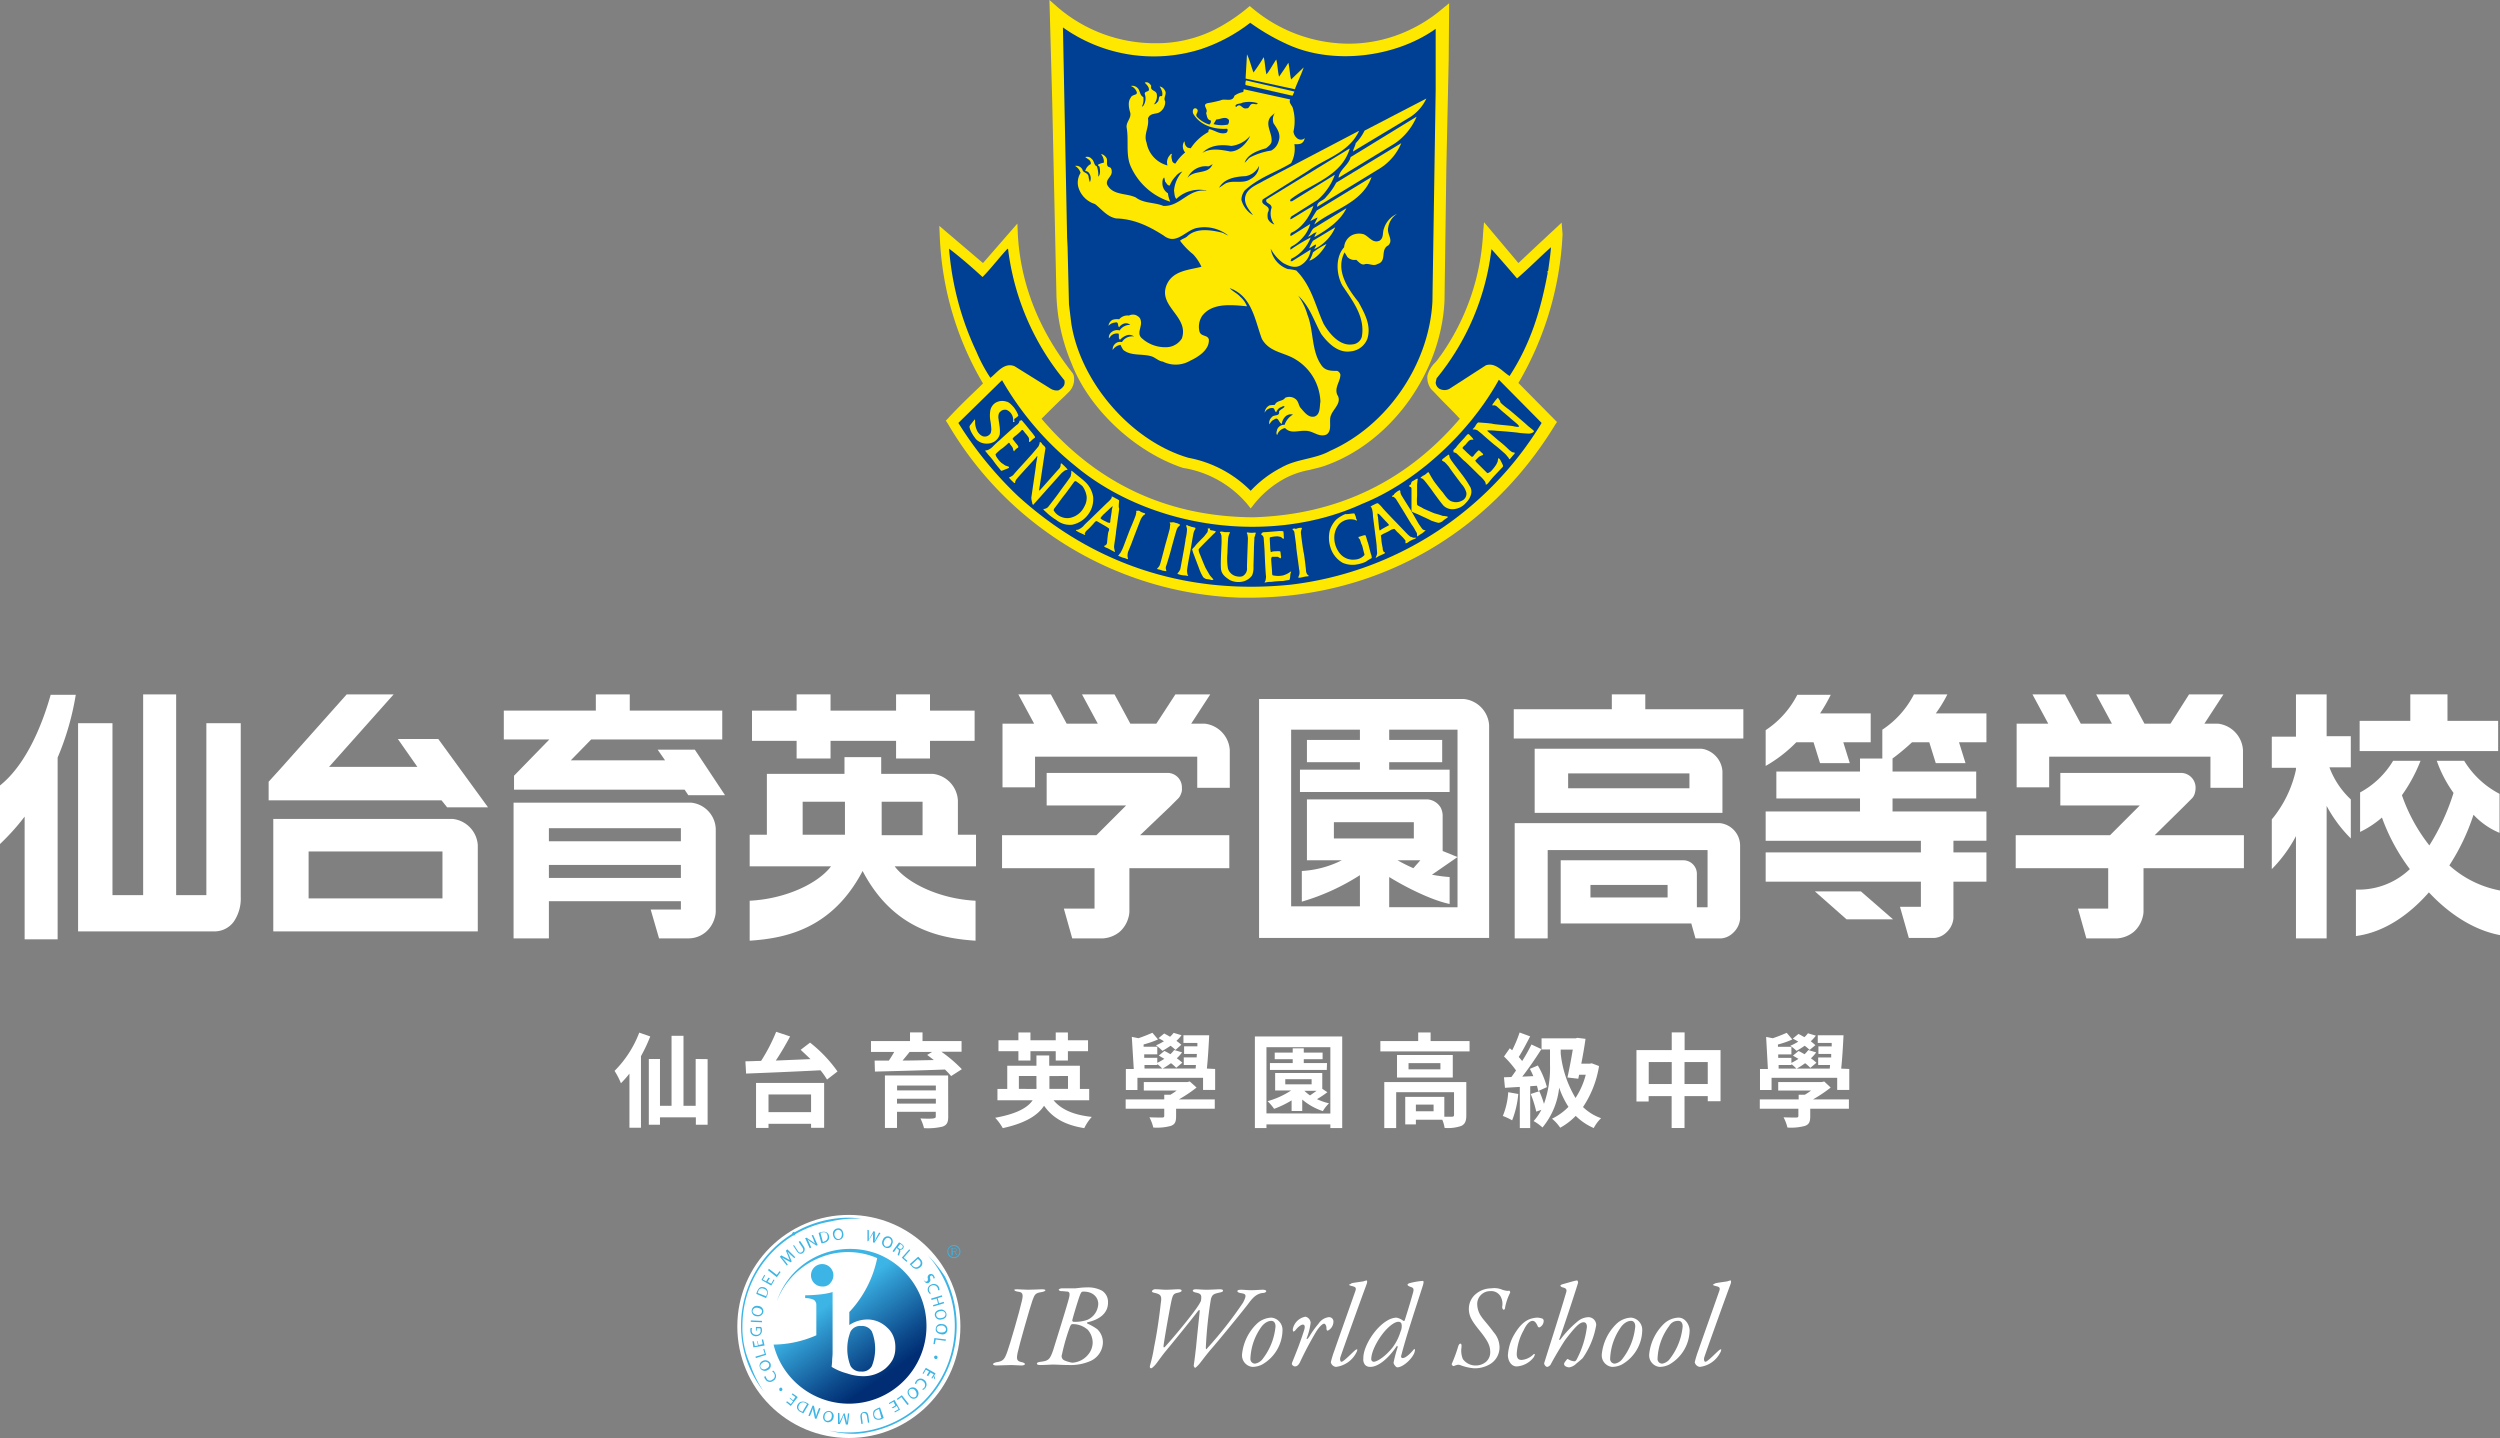
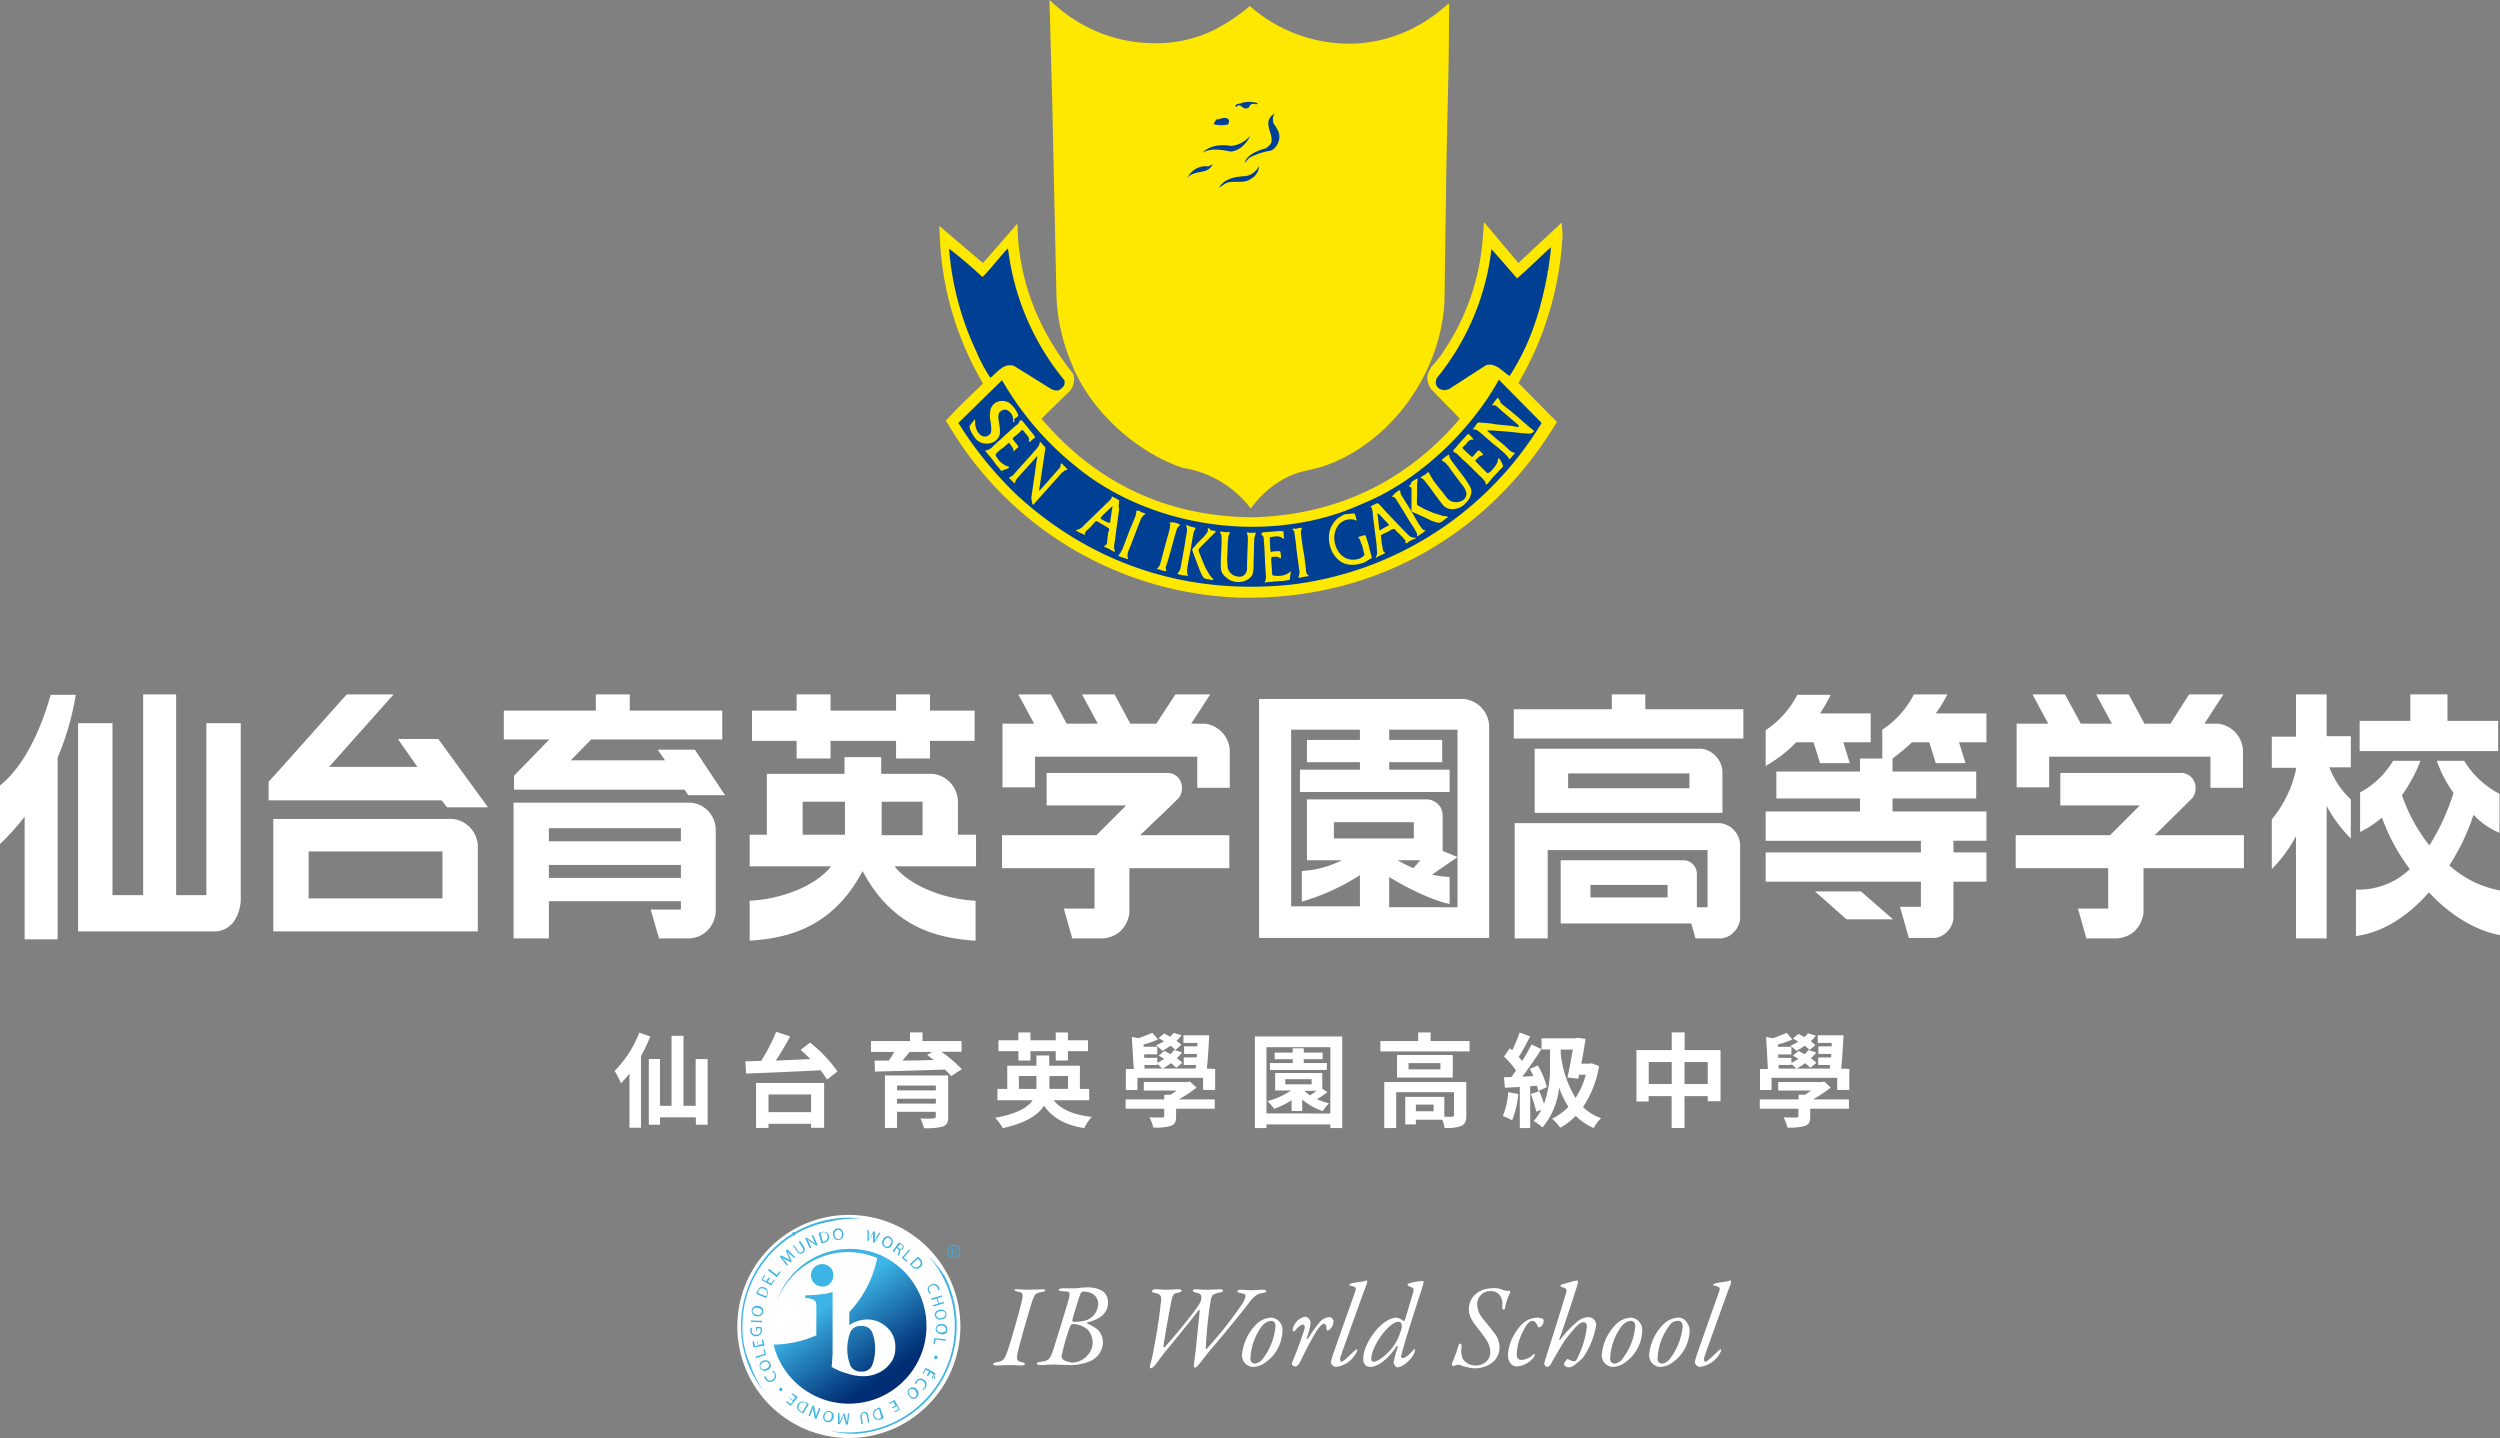
<svg xmlns="http://www.w3.org/2000/svg" viewBox="0 0 537.9 309.4">
  <rect x="0" y="0" width="537.9" height="309.4" fill="#808080" stroke="none" />
  <defs>
    <style>.cls-1{fill:#fff;}.cls-2{fill:#ffe800;}.cls-3{fill:#004094;}.cls-4{fill:#3cb4e5;}.cls-5{fill:url(#名称未設定グラデーション_2);}</style>
    <linearGradient id="名称未設定グラデーション_2" x1="173.06" y1="475.55" x2="192.22" y2="448.19" gradientTransform="matrix(1, 0, 0, -1, 0, 747.17)" gradientUnits="userSpaceOnUse">
      <stop offset="0.31" stop-color="#3cb4e5" />
      <stop offset="0.42" stop-color="#2f98ce" />
      <stop offset="0.75" stop-color="#0d4b8d" />
      <stop offset="0.9" stop-color="#002d74" />
    </linearGradient>
  </defs>
  <g id="レイヤー_2" data-name="レイヤー 2">
    <g id="本番">
      <path class="cls-1" d="M139.91,223a35.91,35.91,0,0,1-2,4.25v15.4h-2.48V231a22.26,22.26,0,0,1-1.83,2.07,16.39,16.39,0,0,0-1.37-2.66,23.36,23.36,0,0,0,5.31-8.23Zm12.34,4.88V242h-2.53v-1.59H142V242H139.6V227.85H142v10.08h2.49V222.86h2.57v15.07h2.62V227.85Z" />
      <path class="cls-1" d="M174.29,224.33a29.35,29.35,0,0,1,5.91,6.21l-2.26,1.74a14.48,14.48,0,0,0-1.41-2c-5.81.31-11.95.55-16,.71l-.15-2.64c1,0,2.15-.07,3.38-.09A37.81,37.81,0,0,0,167,222l3,1c-.92,1.73-2,3.58-3.08,5.19l7.46-.31c-.7-.7-1.43-1.36-2.11-2ZM162.67,233h14.65v9.66h-2.81v-.86h-9.16v.88h-2.68Zm2.68,2.49v3.8h9.16v-3.8Z" />
      <path class="cls-1" d="M202.55,226.29a30,30,0,0,1,4.4,3.76l-2.31,1.48a14.64,14.64,0,0,0-1.32-1.41c-5.48.2-11.22.35-15.07.44l-.07-2.36,3.06,0a21.45,21.45,0,0,0,1.16-1.87h-5V224h8.4v-1.87h2.69V224h8.4v2.29Zm1.47,14c0,1.23-.31,1.78-1.21,2.11a13.65,13.65,0,0,1-4,.33,10.33,10.33,0,0,0-.77-2.09c1.06.07,2.46.07,2.79,0s.51-.11.51-.42v-1H193v3.47H190.4V231.4H204Zm-11-6.73v1.05h8.34v-1.05Zm8.34,3.89v-1.05H193v1.05Zm-5.66-11.11c-.48.62-1,1.25-1.51,1.85,2.13,0,4.42-.07,6.73-.11-.49-.4-1-.77-1.43-1.1l1.06-.64Z" />
      <path class="cls-1" d="M226.69,236.74c1.65,2,4.37,3.17,8.22,3.57a10.25,10.25,0,0,0-1.62,2.42c-4.12-.66-6.8-2.18-8.65-4.82-1.3,2-3.92,3.74-8.89,4.82a10.94,10.94,0,0,0-1.63-2.23c4.71-.85,7-2.2,8.06-3.76h-7.57V234.3h2.11v-5H223v-2.2h2.75v2.2h6.6v5h2v2.44Zm-7.57-10.56h-4.29v-2.35h4.29v-1.68h2.59v1.68h5.44v-1.68h2.62v1.68h4.33v2.35h-4.33v2h-2.62v-2h-5.44v2h-2.59ZM223,234.3a5.23,5.23,0,0,0,0-.79v-2h-3.78v2.77Zm2.79-2.77v2c0,.24,0,.51,0,.75h4v-2.77Z" />
      <path class="cls-1" d="M261.45,230v4.51h-2.6V231.9H244.73v2.62h-2.49V230h1.7l-.42-6.91,1.43.29c1-.33,2.2-.82,3-1.17l1.21,1.43a18.93,18.93,0,0,1-3.1,1.08l0,.5H249v1.63h-2.81l0,.75H249v1.08a14.93,14.93,0,0,0,1.52-.86l-1.19-.7,1.21-1c.4.19.84.44,1.28.7a6.1,6.1,0,0,0,.81-.9l1.7.5a7.86,7.86,0,0,1-1.13,1.28,11.22,11.22,0,0,1,1.19.95l-1.32,1.1a8.49,8.49,0,0,0-1.12-1,16.38,16.38,0,0,1-1.85,1.19,10.5,10.5,0,0,0-1.1-1v.2h-2.75l0,.77h11l.07-.77h-2.62v-1.63h2.77l.05-.75h-2.75v-1.63h2.86l0-.74h-3v-1.65h5.54c-.11,2.33-.28,5.12-.5,7.17Zm-4,4a30.43,30.43,0,0,1-3.81,2.55h7.73v2h-8.32v1.61c0,1.21-.24,1.76-1.14,2.09a11.32,11.32,0,0,1-3.77.35,8.89,8.89,0,0,0-.83-2.2c1.08.05,2.37.05,2.73.05s.46-.11.46-.38v-1.52h-8.3v-2h8.3v-1h1.32a14.65,14.65,0,0,0,1.36-.91h-7.08v-1.82h9.35l.55-.13Zm-4.53-8.1a12.48,12.48,0,0,0-1.06-.9,19.35,19.35,0,0,1-1.76,1.1,10.29,10.29,0,0,0-1.38-1.19,10.64,10.64,0,0,0,1.71-.88c-.39-.24-.79-.46-1.16-.66l1.21-1c.39.19.83.44,1.27.7a6,6,0,0,0,.77-.84l1.7.51a8.3,8.3,0,0,1-1.1,1.21,12.78,12.78,0,0,1,1.05.84Z" />
      <path class="cls-1" d="M288.79,223v19.71h-2.55v-.79H272.49v.79H270V223Zm-2.55,16.59V225.32H272.49v14.24ZM285.6,235a20.24,20.24,0,0,1-2.24,1.49,12.42,12.42,0,0,0,2.59.9,7.58,7.58,0,0,0-1.32,1.68,13.39,13.39,0,0,1-4.44-2.49v2.46H277.9v-2.28a21.63,21.63,0,0,1-3.76,1.82,11.05,11.05,0,0,0-1.41-1.65,17.87,17.87,0,0,0,5.08-2.31h-3.45v-3.76H284.5v3.41Zm-.13-4.8H273.24v-1.47h4.9v-.84h-3.87v-1.41h3.87v-.92h2.38v.92h4.05v1.41h-4.05v.84h5Zm-8.93,3.1h5.67v-1.1h-5.67Zm4.11,1.39a9.5,9.5,0,0,0,1.21,1c.46-.31,1-.69,1.43-1h-2.57Z" />
      <path class="cls-1" d="M316.19,224v2.22H297V224h8.14v-1.85h2.67V224Zm-.7,15.95c0,1.21-.24,1.91-1.1,2.31a8.71,8.71,0,0,1-3.57.42,7.13,7.13,0,0,0-.5-1.76h-5.68v1h-2.29V236h8.41v4.27c.75,0,1.43,0,1.67,0s.42-.09.42-.35V235H300.4v7.72h-2.56v-9.9h17.65ZM312.58,227v4.84h-12V227Zm-2.66,1.74h-6.86v1.34h6.86Zm-1.47,8.93h-3.81v1.43h3.81Z" />
      <path class="cls-1" d="M326.67,235.38a20.14,20.14,0,0,1-1.32,5.67,13.67,13.67,0,0,0-2-.94,16.09,16.09,0,0,0,1.16-5.11Zm2.57-1.67v9H327v-8.85c-1.15.07-2.25.13-3.19.2l-.22-2.27,1.6-.06c.33-.44.66-.91,1-1.41a21,21,0,0,0-2.59-3l1.25-1.78.51.44a27.9,27.9,0,0,0,1.6-3.83l2.27.84c-.79,1.5-1.67,3.21-2.46,4.42.26.31.52.6.74.88a37.48,37.48,0,0,0,2-3.56l2.14,1c-1.21,1.91-2.73,4.14-4.12,5.92l2.38-.11a15.05,15.05,0,0,0-.75-1.56l1.72-.73a18.25,18.25,0,0,1,1.95,4.66l-1.87.84a9.37,9.37,0,0,0-.28-1.14Zm14.81-4.34a22.13,22.13,0,0,1-3.45,8.82,10.61,10.61,0,0,0,3.89,2.4,8.38,8.38,0,0,0-1.58,2.12,12.57,12.57,0,0,1-3.88-2.62,13.72,13.72,0,0,1-3.34,2.55,8.77,8.77,0,0,0-1.76-1.94,12.53,12.53,0,0,0,3.54-2.55,18.65,18.65,0,0,1-2-4.14,16,16,0,0,1-3.59,8.58,9.61,9.61,0,0,0-1.91-1.38,11.13,11.13,0,0,0,1.67-2.42l-1.1.39a23.69,23.69,0,0,0-1.19-3.8l1.85-.6a21.2,21.2,0,0,1,1,2.73,23.09,23.09,0,0,0,1.3-8.42v-3.28h-1.82v-2.4H339l.4-.11,1.74.22c-.22,1.63-.55,3.52-.91,5.34h1.81l.44-.08Zm-8.25-2.71a23.36,23.36,0,0,0,3.19,9.58,16.58,16.58,0,0,0,2.2-5h-1.43l-.18.86-2.33-.27c.42-1.85.84-4.13,1.15-6h-2.6Z" />
      <path class="cls-1" d="M370.19,225.94v11h-2.75v-1.1h-5v6.86h-2.77v-6.86h-4.95V237H352.1V225.94h7.59v-3.81h2.77v3.81Zm-10.5,7.3v-4.73h-4.95v4.73Zm7.75,0v-4.73h-5v4.73Z" />
      <path class="cls-1" d="M397.89,230v4.51h-2.6V231.9H381.17v2.62h-2.49V230h1.7L380,223.1l1.43.29c1-.33,2.2-.82,3-1.17l1.21,1.43a18.93,18.93,0,0,1-3.1,1.08l0,.5h2.9v1.63H382.6l0,.75h2.84v1.08a16.09,16.09,0,0,0,1.52-.86l-1.19-.7,1.21-1c.4.19.84.44,1.28.7a6.1,6.1,0,0,0,.81-.9l1.7.5a7.86,7.86,0,0,1-1.13,1.28,11.22,11.22,0,0,1,1.19.95l-1.32,1.1a8.49,8.49,0,0,0-1.12-1,16.38,16.38,0,0,1-1.85,1.19,10.5,10.5,0,0,0-1.1-1v.2h-2.75l0,.77h11l.07-.77H391.2v-1.63H394l0-.75h-2.75v-1.63h2.86l0-.74h-3v-1.65h5.54c-.11,2.33-.28,5.12-.5,7.17Zm-4,4a30.43,30.43,0,0,1-3.81,2.55h7.73v2h-8.32v1.61c0,1.21-.24,1.76-1.14,2.09a11.32,11.32,0,0,1-3.77.35,8.89,8.89,0,0,0-.83-2.2c1.08.05,2.37.05,2.72.05s.47-.11.47-.38v-1.52h-8.3v-2H387v-1h1.32a14.65,14.65,0,0,0,1.36-.91h-7.08v-1.82h9.35l.55-.13Zm-4.53-8.1a12.48,12.48,0,0,0-1.06-.9,19.35,19.35,0,0,1-1.76,1.1A10.29,10.29,0,0,0,385.2,225a10.64,10.64,0,0,0,1.71-.88q-.6-.36-1.17-.66l1.22-1c.39.19.83.44,1.27.7a6,6,0,0,0,.77-.84l1.7.51a8.3,8.3,0,0,1-1.1,1.21,12.78,12.78,0,0,1,1,.84Z" />
      <g id="レイヤー_1-2" data-name="レイヤー 1">
        <path class="cls-2" d="M310.2,2a31.77,31.77,0,0,1-10,5.7,30.44,30.44,0,0,1-10,1.7,32.37,32.37,0,0,1-20.7-7.6l-.6-.5-.6.5a38.14,38.14,0,0,1-7,4.6,27.92,27.92,0,0,1-12.7,2.9h0a32.08,32.08,0,0,1-21.1-7.8L225.8,0l.6,22,.9,41.4a40.9,40.9,0,0,0,3.3,14.9c3.8,9.8,13.7,19,24,22.4h.1a22.81,22.81,0,0,1,13.7,7.8l.7.9.7-.9a21.64,21.64,0,0,1,7.1-5.8,18.79,18.79,0,0,1,4.9-1.6c1.1-.3,2.2-.5,3.3-.9,14.2-5,25-20,25.7-35.5l.4-28.8.5-23L311.8.7Z" />
-         <path class="cls-3" d="M276.7,9.4c9.9,4.7,23.5,3,32.2-3.2V19.4l-.7,45.5c-.7,13.4-9.6,26.6-22,32.1-3.2,1.8-7.2,1.7-10.5,3.6a24,24,0,0,0-6.6,5,25.44,25.44,0,0,0-13.4-7.1c-12.3-3.6-23.2-16.2-25.2-28.9l-.5-4.1-.3-12.4-.1-1.9-.9-45.3a33.71,33.71,0,0,0,29.6,4.7A35.7,35.7,0,0,0,269,4.9a45.58,45.58,0,0,0,7.7,4.5" />
        <path class="cls-2" d="M336,47.9l-1.7,1.6c-.9.8-1.8,1.7-2.7,2.5l-4.9,4.6-7.4-8.8-.2,2.4a50,50,0,0,1-9.2,26.4l-.1.1a9.13,9.13,0,0,1-1,1.3,6.06,6.06,0,0,0-1.7,2.9v.2a4.24,4.24,0,0,0,.8,2.6l.1.1c1,1,1.9,2,2.9,3s2.2,2.2,3.2,3.3c-11.6,13.6-26.6,20.7-44.5,21.2-18.3-.1-33.6-7.2-45.5-21.2,1.6-1.6,3.2-3.2,4.9-4.8l.8-.8a3.84,3.84,0,0,0,1.2-3.8l-.1-.2-.1-.2c-7.2-9.1-11.2-19.1-11.8-29.8l-.1-2.4-7.4,8.5-9.4-8,.1,2.2a67.45,67.45,0,0,0,9.3,31.7l-.9.9c-2.2,2.1-4.5,4.3-6.6,6.6l-.5.5.4.6A75.69,75.69,0,0,0,267,128.6h1.7c27.5,0,51.5-13.6,65.9-37.2l.4-.6-8.3-8.4a69.42,69.42,0,0,0,9.5-32Z" />
        <path class="cls-3" d="M333.1,58.3c-.3.1-.1.3-.1.4-1.5,8.1-3.7,15.3-8.2,22.2-1.5-.9-3-3-5.1-2.3l-7.9,5.1a2.33,2.33,0,0,1-2,0,1.69,1.69,0,0,1-.9-1.4l.2-.9a53.71,53.71,0,0,0,11.8-27.8c1.8,2,3.7,4.2,5.5,6.3,2.5-2.1,4.8-4.5,7.3-6.7-.1,1.7-.4,3.5-.6,5.1" />
        <path class="cls-3" d="M211.4,59.6c1.9-1.9,3.5-4.1,5.4-6.1l.1.1A54.93,54.93,0,0,0,229,81.8a1.67,1.67,0,0,1-.1,1.2,2.81,2.81,0,0,1-1.2,1,2.54,2.54,0,0,1-1.7-.4l-7.7-4.8c-2.2-.9-3.7,1.3-5.2,2.5a33.72,33.72,0,0,1-3-5.6,63.43,63.43,0,0,1-5.9-22.2c2.5,1.9,4.9,4,7.2,6.1" />
        <path class="cls-3" d="M331.7,91a73.19,73.19,0,0,1-54,34.8c-22.4,2.3-42.5-4.4-58.6-19A79.77,79.77,0,0,1,206.2,91l9.4-9.2a65.45,65.45,0,0,0,15.7,18.4c16.3,13.6,42.2,17.2,61.8,8.2,11.7-4.7,23.1-15.3,29.4-26.7Z" />
        <path class="cls-2" d="M269.7,15.6a37.84,37.84,0,0,0,2.2-3.3c.3,1.2.3,2.6.6,3.7.8-1,1.4-2.2,2.1-3.2.3,1.2.3,2.5.6,3.7.7-1,1.4-2,2-3,.3,1.2.3,2.5.6,3.6l2.7-2.6c-.5,1.5-1.3,3.1-1.9,4.7L268,16.9l.3-5.2c.6,1.2.9,2.6,1.4,3.9" />
        <path class="cls-2" d="M278.5,19.7c-.1.3-.3.6-.4.9L268,18.3a1.73,1.73,0,0,1,.1-1Z" />
        <path class="cls-2" d="M247.7,18.5c-.3,1.1,1.1.9,1.2,1.8a2.63,2.63,0,0,1-.6,2.1c.3.1.6-.3.8-.5.4-.4,0-1.4.9-1.2.3-.6-.1-1.5-.5-2.1a1.55,1.55,0,0,1,1.1.8c.6.8-.4,1.6.1,2.4a2.61,2.61,0,0,1-1.3,2.4c-.8.4-2,.1-2.4,1.3.3,1.9-1,3.4-.3,5.2a6.13,6.13,0,0,0,4.5,4.9,2.26,2.26,0,0,1,.5-2.2.55.55,0,0,1,.5-.3c-.3.4-.1,1,0,1.5a.86.86,0,0,0,.7.6,9.55,9.55,0,0,1,2.1-2.4,2,2,0,0,1-.3-2.2l.2-.2a1.42,1.42,0,0,0,.7,1.4c.2,0,.4.1.6.1a10.58,10.58,0,0,1,3.8-3.5c0-.2,0-.5.2-.6,1.2.2,2.2,1.2,3.6.8a.67.67,0,0,0,.3-.8l-.1-.1c-2.9.2-5.9-.8-7.3-3.3-.1-.4-.1-1,.4-1.1a.56.56,0,0,1,.6.5c0,.5-.6.9-.1,1.4a6,6,0,0,0,2.6,1.6.81.81,0,0,0,.3-.9c-.8-.1-.8-1-1-1.6.6-.8-1-1.7.3-2.1a28,28,0,0,0,2.8-.6c.9-.5,2.6.5,3-1a4.55,4.55,0,0,1,1.9-.8l.1-.6,10,2.2c-.4.8.5,1.3.6,2a10.13,10.13,0,0,1,.1,4.9,2.14,2.14,0,0,0,1,1.6,1.27,1.27,0,0,0,1.2,0l.2-.2a1.41,1.41,0,0,1-.8,1.2,3.33,3.33,0,0,1-1.4.1,6.55,6.55,0,0,1-.7,4.1c-3.3,2-7,3.1-10,5.9a3.46,3.46,0,0,0-.7,2,5.49,5.49,0,0,0,2.5,3.3c-.8-1.1-1.9-2.3-1.7-3.8.3-2,2.5-2.7,4-3.6l20.4-10.7h.1c-2.2,4.7-7.3,5.9-11,8.6l-9.7,6.1c-.7,1.4,2,1.2,1.1,2.8a3.3,3.3,0,0,0,0,1.4,2.36,2.36,0,0,0,1.4,1.2,3.83,3.83,0,0,1-.6-3.6c0-1-1.5-.9-1.1-1.8L290.3,32h.1c-1.8,6-8.3,7.5-12.6,10.8-.2.1-.2.3-.2.5h.4l9.2-5.7a12.8,12.8,0,0,1-3.7,5.4l-5.7,3.6c-.1.1-.1.3-.2.5l.1.1c1.6-.9,3.2-2,4.9-2.9-.8,2.3-2.5,4.8-4.8,5.8a1.07,1.07,0,0,0-.2.6h.3l4-2.5a7,7,0,0,1-1.5,2.8,8.6,8.6,0,0,1-2.6,2.1c-.2.1-.1.3-.2.5l.1.1a37.8,37.8,0,0,1,4.3-2.6,8.25,8.25,0,0,1-4.2,4.6c0,.2-.1.3-.1.5h.3l4-2.5a4.35,4.35,0,0,1-2.2,3.4c-1.2.7-2.6.1-3.7-.5a8.93,8.93,0,0,1-2.7-3.1,5.58,5.58,0,0,0,3.7,4.4,9.66,9.66,0,0,1,1.8.3c3.3,3.3,4.1,7.6,5.9,11.5,1.3,2.2,3.5,4.8,6.2,4.4a2.26,2.26,0,0,0,2-1.6c.8-4.3-2-7.8-4.2-11.1-1.3-2.4-1.5-6.1.4-8.2a3.18,3.18,0,0,1,1.7-2.6,3.57,3.57,0,0,1,2.5-.2c1.2.5,1.9,2,3.4,1.4,1-.6.6-1.8,1-2.7a5.06,5.06,0,0,1,2.8-3.1,4.2,4.2,0,0,0-1.9,2.9c-.4,1.5,1.2,2.7,0,3.9-1.8.9-.2,3.4-2.3,4-1,.6-1.9-.3-2.9.1-.7.1-1.2-.6-1.7-1a2.12,2.12,0,0,1-1.9-.6l-.6-1c-2,3.8.6,7.7,3,10.7,1.3,2.4,2.8,5,1.9,7.9a4.25,4.25,0,0,1-3.6,2.7c-2.7.4-4.8-1.7-6.3-3.7-1.6-2.8-2.4-5.9-5-8.3a13,13,0,0,1,2,4.1c1.4,3.5.8,7.9,3.1,11,.8,1.1,2.1,1.1,3.3,1.1a1.12,1.12,0,0,1,.7.8c0,1.5-1.3,2.7-.7,4.3,1.3,2-1.4,3.3-1.5,5.2-.1,1.2.3,2.7-.8,3.4-1.7.7-2.9-.9-4.6-.8-1.5-.1-3.1.7-4.3-.6a2.16,2.16,0,0,0-1.7,1.5c-.3-.3-.1-.8,0-1.2a1.62,1.62,0,0,1,1.6-1,4,4,0,0,1,1.8-2.2,1.72,1.72,0,0,0-1.8.6,2.51,2.51,0,0,0-.6,1.4c-.7-.2-.7-1.7-1.7-.9-.5.2-.7.6-1,1a1.65,1.65,0,0,1,.5-1.5c.5-.7,1.8-.1,1.6-1.3.3-.4.9-.6,1.2-1-.3-.3-.6.1-.8.1a1.82,1.82,0,0,0-1,1.1c-.4-.2-.3-.8-.7-.9a1.75,1.75,0,0,0-1.8,1,1.88,1.88,0,0,1,1.1-1.6l1.1-.1c.4-1,1.7-.7,2.2-1.5a2.15,2.15,0,0,1,2.3.3c.5.4.6,1.1.9,1.7.9,1,1.8,2.4,3.2,2,1.2-.5,1-2,1.2-3.2a11.08,11.08,0,0,0-5.4-9.1c-2.4-1.5-5.6-1.5-7.2-4.4-1.5-4-2.1-9.2-6.9-10.9.6.7,1.6,1.1,2.3,1.9a5.22,5.22,0,0,1,1.4,2c-3.3-.3-7.4-.8-9.6,2a4.25,4.25,0,0,0-.6,3.5c.4,1.1,1.8.6,2,1.7.1,2.2-2.3,3.7-4,4.5a6.19,6.19,0,0,1-5.9.2c-1-.1-1.7-1-2.7-1.2-1.9-.5-4.2,0-5.8-1.3a6,6,0,0,1-.6-1.1,2.45,2.45,0,0,0-1.7,1.1,1.66,1.66,0,0,1,.5-1.3,1.6,1.6,0,0,1,1.5-.4,2.57,2.57,0,0,1,2.6-1.2,1.65,1.65,0,0,0-1.4-.3,3.36,3.36,0,0,0-1.6,1c-.4-.2-.2-.8-.3-1.3a1.77,1.77,0,0,0-1.7.5l-.4.5a1.37,1.37,0,0,1,.4-1.2,1.9,1.9,0,0,1,1.9-.5,2.68,2.68,0,0,1,2.3-1.2,1.44,1.44,0,0,0-1.3-.3,2.1,2.1,0,0,0-1.1.8c-.4-.2,0-1.3-.9-1a2.1,2.1,0,0,0-1.4.7,1.68,1.68,0,0,1,.9-1.3,3.33,3.33,0,0,1,1.4-.1,2.35,2.35,0,0,1,2.1-.8,1.93,1.93,0,0,1,1.5-.1c.4.2.9.5,1,1,.5,1.4-1,2.9.3,4a7.47,7.47,0,0,0,5.4,1.9,4,4,0,0,0,3.2-1.9c1.6-4.8-5.4-6.9-3.2-11.7,1.4-2.9,4.7-3,7.4-3.7a9.8,9.8,0,0,0-1.8-2.7,15.44,15.44,0,0,1-2.8-2.9c.4-.4,1-.5,1.5-.9,2-2,5.3-1.4,7.7-.8a13.35,13.35,0,0,0,1.2.6,8.2,8.2,0,0,0-6.5-1.7c-2.6.3-4.6,3.9-7.4,1.7-3.1-2-6.4-3.6-10.2-3.7-1.9-.3-3.1-1.9-4.6-3.1a5.35,5.35,0,0,1-3.6-3.7,3.9,3.9,0,0,1,.5-3,2.55,2.55,0,0,0-1.2-1.5,1.48,1.48,0,0,1,1.6.8c.1.7,1.1.6,1.3,1.4a6.11,6.11,0,0,0,.3,1.3,2,2,0,0,0-.2-2,1,1,0,0,0-.8-.4,2.24,2.24,0,0,1,1.2-1.5,1,1,0,0,0-.5-1l-.7-.5a1.28,1.28,0,0,1,1.4.4c.6.5.4,1.3,1.1,1.6a5.58,5.58,0,0,1,.3,2.2c.5-.4.4-1.4.3-2,0-.3-.5-.3-.3-.6a4.23,4.23,0,0,1,1.2-.4,2.33,2.33,0,0,0-.6-1.8c.4-.1.9.4,1.1.7.5.6-.3,1.9.8,2.1.4.2.4.7.4,1.1-.1,1-1.3,1.5-1,2.6,1.2,2.4,4.2,1.8,6.2,2.8,1.7,1.3,4,1,5.9,1.8,3.5.2,5.3-3.5,8.8-3.3.2,0,.3.1.5,0a7.15,7.15,0,0,0-6.5,1.8c-.4-.4-.4-1.2-.5-1.8a7,7,0,0,1,1.8-4.1,3.08,3.08,0,0,0-1.5,1.1,5.54,5.54,0,0,0-1.2,1.9c-.5.1-.7-.5-1-.8l-.2-.9c-.4.2-.4.9-.4,1.3a2.57,2.57,0,0,0,1.2,2.1,5.34,5.34,0,0,0,.5,1.8,13.84,13.84,0,0,1-8.6-7.8c-1-2.5-.3-5.6-.8-8.2-.1-1.2,1-1.9.8-3.1-.3-1-.6-2.4.1-3.3.3-.8,1.7-.4,1.2-1.4a2.16,2.16,0,0,0-1.2-1.1,1.52,1.52,0,0,1,1.3.3c.8.6.5,1.6,1.4,2.1a3.4,3.4,0,0,1-.3,2c.2.1.4-.3.5-.5a2.81,2.81,0,0,0,.1-2.2c0-.6.7-.4.9-.8.1-.7-.6-1.3-.9-1.6.5-.3,1.1.1,1.4.7" />
        <path class="cls-2" d="M303.4,25.2l-12.3,7.4c.1-.6.5-1.2.6-1.8a10.15,10.15,0,0,0,1.9-2.7l13.3-6.9a9.54,9.54,0,0,1-3.5,4" />
        <path class="cls-2" d="M300.2,30.8l-12.1,7.4H288c.2-1.7,2.2-2.7,2.6-4.4l14.2-8.7a13.27,13.27,0,0,1-4.6,5.7" />
        <path class="cls-2" d="M297.1,36.1l-13.7,8.4c-.1-1.2,1.3-1.2,1.9-2.1a13.43,13.43,0,0,0,2.2-3.1l14-8.5a11.79,11.79,0,0,1-4.4,5.3" />
        <path class="cls-2" d="M282.8,48.3c.1-.4.5-1,.7-1.5a11.94,11.94,0,0,0-1.6.8c.4-.7.9-1.5,1.4-2.3l11.8-7.2c-2,5.6-8.2,6.9-12.3,10.2" />
        <path class="cls-2" d="M282.8,51a3.13,3.13,0,0,1,.5-1c-.7,0-1.2.8-1.9.9.7-.6.7-1.6,1.6-2l6.7-4.1c-1.3,2.7-4.2,4.7-6.9,6.2" />
        <path class="cls-2" d="M282.8,53.6c.1-.4.5-.7.3-1-.5.2-.9.6-1.4.8a7.93,7.93,0,0,1,.8-1.6l4.8-2.9a9.35,9.35,0,0,1-4.5,4.7" />
        <path class="cls-2" d="M281.7,56.1a7.5,7.5,0,0,0,.8-1.8,17.48,17.48,0,0,1,2.9-1.8c-.7,1.3-2.1,3.1-3.7,3.6" />
        <path class="cls-2" d="M218.3,90.1c.1-.1.8-.5.8-.7a3.63,3.63,0,0,0-.3-.7,6.73,6.73,0,0,0-.7-1.1c-.2-.2-.9-1.1-1.6-1.2a2.87,2.87,0,0,0-2.2.2,2.55,2.55,0,0,0-1.2,1.6,6.43,6.43,0,0,0,0,2.4,13.66,13.66,0,0,1,.2,1.9c-.1.4,0,.7-.5,1.1a1.39,1.39,0,0,1-1.5.2,2.54,2.54,0,0,1-1.1-1.2,4.8,4.8,0,0,1-.4-1.5v-.8c-.1-.1-.1,0-.2.1s-.7.9-.8,1a.76.76,0,0,0-.2.5,4.71,4.71,0,0,0,.3.9,9.43,9.43,0,0,0,1.1,1.7,3.11,3.11,0,0,0,1.7.9,3.35,3.35,0,0,0,2.1-.3,2.75,2.75,0,0,0,1.3-1.6,7.22,7.22,0,0,0,0-1.5c0-.2-.3-2-.3-2.2s0-.9.4-1.2a1.42,1.42,0,0,1,1.4-.4,2.37,2.37,0,0,1,1.4,2.3c0,.1-.1.3,0,.3a.37.37,0,0,0,.3-.1c-.2-.5,0-.6,0-.6" />
        <path class="cls-2" d="M219.7,90.4a.31.31,0,0,1,.2.1c.1.1.5.6.6.7s1.2,1.5,1.3,1.6a9.38,9.38,0,0,1,.9,1.2c0,.1,0,.2-.2.3s-.7.6-.7.6-.2.2-.3.2-.1-.2-.1-.3a1,1,0,0,0-.1-.7,7.05,7.05,0,0,0-.7-.9c-.1-.1-.5-.7-.6-.7a.54.54,0,0,0-.4.3,14.93,14.93,0,0,1-1.4,1.2c-.1.1-.4.4-.3.5s.7.9.8,1a2.09,2.09,0,0,1,.4.6c0,.1,0,.2-.2.3s-.7.6-.7.7-.1-.1-.2-.3a1.07,1.07,0,0,0-.2-.6c-.1-.2-.5-.6-.5-.7s-.2-.3-.3-.2-1.2,1.1-1.4,1.2-1.4,1.1-1.4,1.3a2,2,0,0,0,.4.8,5,5,0,0,0,1,1.1c.4.2.5.4.8.5s.7.2.7.3,0,.2-.3.3-1.2.5-1.3.5-.2-.1-.4-.4a22,22,0,0,1-1.4-1.8,15,15,0,0,0-1.1-1.3c-.1-.2-.6-.7-.6-.8s.1-.1.2-.1a1.42,1.42,0,0,0,.6-.2,3.28,3.28,0,0,0,.8-.6,19.2,19.2,0,0,1,1.5-1.4c.2-.2,3.5-3.2,3.7-3.3s.5-.5.5-.6.1-.3.2-.4c.1.3.1.1.2,0" />
        <path class="cls-2" d="M224.2,95.5c0,.1.7.6.7.8s.1.1,0,.4c-.1.5-1.2,8.1-1.3,8.5,0,.2-.1.2,0,.3s.2-.1.4-.3,3.8-4.3,4-4.5a1.69,1.69,0,0,0,.2-.5c0-.1,0-.4.1-.5a.31.31,0,0,1,.2.1,13.47,13.47,0,0,1,1.2,1.2c-.1.1-.1.1-.2.1a1.69,1.69,0,0,0-.5.2c-.1.1-.5.4-.6.5s-5.8,6.5-5.9,6.6-.1.2-.2.2-.2-.2-.2-.4a4.25,4.25,0,0,1-.2-1.1c0-.1,1-6.8,1-7s.3-1.8.3-1.9-.2,0-.2.1-4.1,4.5-4.2,4.7a1.33,1.33,0,0,0-.3.5c-.1.1-.1.4-.1.4s-.1.1-.2,0a9.43,9.43,0,0,1-1-1c-.1-.1-.1-.1,0-.2s.3-.1.4-.2.4-.2.5-.4,4-4.4,4.2-4.7c.1-.1,1-1.2,1.1-1.3a2.61,2.61,0,0,0,.3-.8v-.2a.6.6,0,0,1,.5.4" />
-         <path class="cls-2" d="M235.2,106.9a5.64,5.64,0,0,0-1.8-3.3c-.4-.4-2.2-1.8-2.3-1.9s-.6-.5-.6-.4v.5c0,.1-.1.4-.1.6s-2,2.8-2.4,3.4-2.4,3.2-2.5,3.3a1.52,1.52,0,0,1-.8.4c-.1,0-.2,0-.2.1s.6.6.8.8a12.88,12.88,0,0,0,2,1.5,4.61,4.61,0,0,0,3.4,1,5.71,5.71,0,0,0,3.7-2.6,5.49,5.49,0,0,0,.8-3.4m-1.9,2.1a4.38,4.38,0,0,1-2.6,2.3,3.3,3.3,0,0,1-2.4-.1,3.25,3.25,0,0,1-1.6-1.4,1.14,1.14,0,0,1,.3-.6c.1-.1,1.9-2.6,2.1-2.8s1.9-2.6,2-2.7.2-.3.5-.1a15.75,15.75,0,0,1,1.3,1,5,5,0,0,1,.9,2.2,3.75,3.75,0,0,1-.5,2.2" />
        <path class="cls-2" d="M240.8,107.7c0-.1-.6-.4-.8-.5a5.9,5.9,0,0,0-.8-.4v.2a.76.76,0,0,1-.2.4,6,6,0,0,1-.8.8l-3.6,3.5c-.2.2-1.3,1.2-1.5,1.5a3.65,3.65,0,0,1-1,.7c-.1.1-.5.1-.5.1a.1.1,0,0,0-.1.1c0,.1.6.4.8.5l1.1.5c.1.1.1-.1,0-.2a.37.37,0,0,1,.1-.3c0-.2.6-.7.7-.8a17.88,17.88,0,0,0,1.3-1.4c.1-.1.3-.3.4-.3s1.4.8,1.6.9a10.54,10.54,0,0,1,1.1.7c.1.1,0,.6-.1.7s-.3,2.2-.3,2.4a.85.85,0,0,1-.3.5c-.1.1-.2,0-.3.2s.6.4.8.5l1.3.7a.14.14,0,0,0,.2,0,5.63,5.63,0,0,1-.2-1c0-.4.4-2.7.4-3s.7-4.9.7-5.3c-.2-.2,0-1.6,0-1.7m-1.6,2.2c0,.3-.3,2-.3,2.1s0,.4-.1.5a1.43,1.43,0,0,1-.7-.2c-.4-.2-1.3-.6-1.3-.8s.4-.5.5-.7l1.2-1.1a6.47,6.47,0,0,1,.9-.8c0,.1-.2.8-.2,1" />
        <path class="cls-2" d="M245.4,110.1a4.12,4.12,0,0,0,.8.3.22.22,0,0,1,.2.2,1.38,1.38,0,0,1-.4.3,6.82,6.82,0,0,0-.5.7c-.1.2-1.9,4.9-2,5.2s-.7,1.7-.8,2a3.08,3.08,0,0,0-.1.9,4.33,4.33,0,0,0,.1.5c0,.1-.1.1-.2.1a2.39,2.39,0,0,0-.9-.3c-.2-.1-1.1-.4-1-.5s.2-.1.2-.2.3-.3.3-.4a9.29,9.29,0,0,0,.5-1c.1-.2,1.5-4,1.7-4.4.1-.2,1.1-2.6,1.1-2.8s.1-.4.1-.5-.1-.3,0-.3.3,0,.3,0c.2-.1.5.1.6.2" />
        <path class="cls-2" d="M252.9,112.5a2.32,2.32,0,0,1,1,.4c0,.1-.1.2-.2.3a1.48,1.48,0,0,0-.5.7c-.2.5-1.2,4.2-1.3,4.6s-.9,3.1-1,3.3a1.1,1.1,0,0,0,0,.8c0,.1.1.3,0,.3s-.5-.1-.7-.1a5.39,5.39,0,0,0-1-.3c-.1,0-.3-.1-.2-.2l.2-.2a1.61,1.61,0,0,0,.4-.7c.1-.2,1.2-4.5,1.3-4.8s.7-2.5.8-2.9a7.75,7.75,0,0,1,.1-.9c0-.1-.2-.4-.1-.4s.3,0,.4,0a1.13,1.13,0,0,1,.8.1" />
        <path class="cls-2" d="M256.2,113.3c.2.1,1,.2,1,.3v.2a2.56,2.56,0,0,0-.4.9c-.1.3-.7,4.1-.8,4.5s-.6,3.2-.6,3.6a5.38,5.38,0,0,0,.1.8c.1.1.2.3.1.3s-.6-.1-.9-.1a5,5,0,0,1-1.3-.3c-.1-.1,0-.2.1-.3s.3-.4.4-.6.3-1.5.4-2,.8-4.3.8-4.7a9.54,9.54,0,0,0,.3-2.1,6.37,6.37,0,0,0-.2-.7c0-.1.2-.1.3-.1.1.2.6.2.7.3" />
        <path class="cls-2" d="M260.6,114.1c.2,0,1.1.2,1,.3s-.2.3-.4.4l-1.7,1.7c-.1.1-1.6,1.6-1.6,1.7a2.31,2.31,0,0,0,.2.9c.1.2,1.1,2.8,1.4,3.3s.8,1.4.9,1.5.7.8.7.8-.2.1-.4.1a5.16,5.16,0,0,0-1.1-.2,1.72,1.72,0,0,1-.7-.4,8,8,0,0,1-.8-1.6c-.1-.3-1.1-2.9-1.2-3.2a8.4,8.4,0,0,1-.4-1.2c.1-.2.6-.6.7-.8s1.6-1.7,1.8-1.9.7-.9.8-1a4.33,4.33,0,0,0,.1-.5c0-.2-.1-.2,0-.3h.5c-.2.3.1.4.2.4" />
        <path class="cls-2" d="M263.6,114.5h.9c.1,0,.2.1.1.2s-.2.4-.3.8-.2,3.1-.2,3.5a12.57,12.57,0,0,0,.1,3.3,2.41,2.41,0,0,0,1.5,1.6c.6.2,1.5.3,1.9-.1a1.83,1.83,0,0,0,.7-1.7c0-1.1.2-5.8.2-6.2s-.1-.8-.1-.9-.2-.3-.1-.4.4,0,.4,0a4.82,4.82,0,0,0,1.2,0c.2,0,.3,0,.3.1s-.1.2-.1.3a2.07,2.07,0,0,1-.2.6c0,.3-.1,1.8-.1,2.3s-.1,3.7-.1,4a4.43,4.43,0,0,1-.3,1.9,3.41,3.41,0,0,1-1.9,1.3,4.25,4.25,0,0,1-2.9-.3c-.9-.6-1.8-1.2-1.9-2.5s.1-4.4.1-4.8a17.58,17.58,0,0,0,0-2.3c-.1-.2-.1-.4-.2-.5s-.2-.2,0-.3.8.1,1,.1" />
        <path class="cls-2" d="M272.2,114.5c.2,0,2.5-.2,2.6-.2a5.58,5.58,0,0,1,1.3,0,2.77,2.77,0,0,1,.1.9c0,.1.1.7,0,.7a.37.37,0,0,1-.3-.1,1.38,1.38,0,0,0-.4-.3c-.2,0-.4-.1-.7-.1a6.8,6.8,0,0,0-1.5.2c-.1,0-.1.2-.1.3s.1,1.9.1,2.1.1.6.1.7.1.1.3,0,1.3-.1,1.4-.1a.6.6,0,0,1,.4.1c0,.1.1.8.1.9s.1.3,0,.4-.1.2-.2.1a2.19,2.19,0,0,0-.5-.3h-1.1c-.1,0-.2,0-.2.1s-.1.2-.1.4.2,2.6.2,2.8,0,.7.2.7a5.34,5.34,0,0,0,2.2,0,5.39,5.39,0,0,0,1.3-.6c.1-.1.2-.2.3-.2s.2.1.1.1-.2.7-.2.9-.1.7-.2.8a10.5,10.5,0,0,0-1.3.2,21.12,21.12,0,0,0-2.6.2,3.75,3.75,0,0,0-1.1.1c-.2,0-.3.1-.3,0s.2-.3.2-.5a3.78,3.78,0,0,0,.1-.8c-.1-.5-.3-4.9-.3-5.2s-.2-2.9-.2-3-.1-.5-.3-.6-.3-.3-.2-.3c.1-.4.5-.4.8-.4" />
        <path class="cls-2" d="M279.1,113.7c.2-.1,1-.2,1-.1v.2a1.55,1.55,0,0,0-.2.8c0,.3.5,4,.6,4.3s.5,3.6.5,3.9.2.8.4.9l.2.2c-.1.1-.1.1-.2.1a6,6,0,0,0-1.2.2,2.49,2.49,0,0,1-.8.1c-.1,0,0-.2,0-.3a1.45,1.45,0,0,0,.2-.7,3.08,3.08,0,0,0-.1-.9c0-.3-.6-4.3-.6-4.7s-.4-3.1-.4-3.2-.2-.4-.3-.5-.2-.2-.1-.2.3-.1.4-.1a.63.63,0,0,0,.6,0" />
        <path class="cls-2" d="M291.4,110.5c.1,0,.1.3.2.4s.2.9.3.9.1.2,0,.2-.4-.2-.6-.2a3.27,3.27,0,0,0-1.4,0,3.54,3.54,0,0,0-1.7.9,4.48,4.48,0,0,0-1.1,2.6,5.41,5.41,0,0,0,1.2,3.8,3.62,3.62,0,0,0,3.2,1.3,2.92,2.92,0,0,0,2-.9c.1-.1.1-.2,0-.5s-.4-1.7-.5-1.8-.3-.9-.4-1.1-.3-.3-.3-.4,0-.2.1-.2.9-.3,1-.3.3-.1.4,0,.4,1.3.5,1.5.6,2.4.7,2.6.2.8.1.8a11.65,11.65,0,0,0-1.3.8,8.51,8.51,0,0,1-2.2.6,5.4,5.4,0,0,1-2.7-.4,5.66,5.66,0,0,1-2.6-3.2,6.83,6.83,0,0,1-.2-3.7,5.85,5.85,0,0,1,1.4-2.4,7.49,7.49,0,0,1,2-1.2c.3.1,1.7-.2,1.9-.1" />
        <path class="cls-2" d="M304.1,115.7c-.1,0-.4-.2-.6-.2a5,5,0,0,1-.8-.7c-.2-.2-2.2-2.3-2.5-2.6s-2.7-2.8-2.8-3a7.53,7.53,0,0,0-.9-.9c-.2-.1-.7.2-.9.3a3.25,3.25,0,0,0-.7.4.1.1,0,0,0,.1.1c.1.1.1.2.2.4a5.9,5.9,0,0,1,.2,1.4c0,.3.8,6.2.8,6.5s.1,1.4.1,1.6a1.45,1.45,0,0,1-.2.7c0,.1-.1.2-.1.3s.4-.2.6-.3a9.74,9.74,0,0,1,1.1-.5c.1-.1.2-.1.3-.2s-.2-.2-.3-.3a1.55,1.55,0,0,1-.2-.8,12.5,12.5,0,0,1-.3-1.9c0-.2-.1-.8-.1-.8a5.42,5.42,0,0,1,1.1-.6,10.91,10.91,0,0,0,1.1-.6,2.54,2.54,0,0,1,.7-.2c.1,0,.6.7.8.8l1,1c.2.2.5.6.6.7v.4c0,.1,0,.2.1.2a1.72,1.72,0,0,0,.7-.4,7.54,7.54,0,0,1,1.3-.6c.1-.1.2-.1.2-.2h-.6m-5.6-2.5c-.2.1-1.3.7-1.4.8a.37.37,0,0,1-.3.1c0-.1-.1-.5-.1-.6s-.2-2-.2-2.1-.2-.9-.1-.9.3.1.5.3,1.2,1.3,1.3,1.4a5,5,0,0,1,.7.8c-.1,0-.2.1-.4.2" />
        <path class="cls-2" d="M304,103.5c.2-.1.9-.6,1-.5s0,.2,0,.3-.1.9-.1,1v2.4a12.05,12.05,0,0,0,0,1.9,1.38,1.38,0,0,0,.4.3,10.91,10.91,0,0,1,1.1.6c.3.1,2,.9,2.4,1a15.6,15.6,0,0,1,1.6.5c.2,0,1.1.1,1.1.2s0,.1-.1.2a7.63,7.63,0,0,0-1.1.8,1.91,1.91,0,0,1-.8.3,14.24,14.24,0,0,1-1.6-.5c-.3-.2-1.9-.9-2.3-1.1s-1.4-.6-1.6-.7-.3-.2-.3-.4v-4.6c0-.2-.1-.4-.2-.4s-.4-.2-.3-.3.3-.3.4-.3c0-.5.3-.7.4-.7" />
        <path class="cls-2" d="M300.3,106c.1-.1.8-.6.9-.5s.1.2.1.4a2.07,2.07,0,0,0,.2.6c.1.2,1.8,2.9,2,3.2s1.6,2.8,1.8,3.1.7,1,.8,1.1a1.69,1.69,0,0,0,.5.2c.1,0,.2.1.1.1s-.6.5-.8.6a7,7,0,0,0-.9.6c-.1,0-.1,0-.1-.1s0-.6-.1-.7-.7-1.3-.9-1.5-1.9-3.1-2.1-3.4-1.4-2.3-1.5-2.4-.4-.4-.5-.4-.3,0-.3-.1.3-.3.4-.3c0-.2.3-.4.4-.5" />
        <path class="cls-2" d="M306.5,102.2c.2-.1.7-.6.8-.6s.2.2.3.4.7,1.2.9,1.5,1.5,2,1.8,2.3,1.2,1.9,2.1,2.1a2.65,2.65,0,0,0,2.2-.2,1.61,1.61,0,0,0,.9-1.7,4.26,4.26,0,0,0-1-1.8c-.3-.4-2.5-3.3-2.7-3.7a12,12,0,0,0-1-1.1,2.19,2.19,0,0,1-.5-.3c-.1,0,0-.1,0-.2s.6-.5.7-.6.7-.5.7-.5l.1.1c0,.1.1.4.1.5a4.89,4.89,0,0,0,.7,1.1c.1.2,1.6,2.1,1.8,2.4a22.34,22.34,0,0,1,2,3,2.21,2.21,0,0,1,.1,1.5,4,4,0,0,1-1.1,1.8,3.75,3.75,0,0,1-2.3,1.3,2.79,2.79,0,0,1-2.4-.6c-.3-.2-2.4-3.1-2.6-3.4s-1.5-2-1.7-2.2-.4-.4-.6-.4-.1-.2-.1-.2a4,4,0,0,0,.4-.3l.4-.2" />
        <path class="cls-2" d="M312.7,96.9c0-.1.6-.6.7-.8s1.5-1.7,1.6-1.8.7-.9.9-.9.4.3.5.4a3.74,3.74,0,0,1,.6.7c0,.1.1.1-.2.1a1,1,0,0,0-.7.2,4.37,4.37,0,0,0-.7.8c-.1.1-.7.6-.7.7a.37.37,0,0,0,.1.3c.2.1,1,1,1.2,1.1a3.74,3.74,0,0,0,.7.6.54.54,0,0,0,.4-.3,8.18,8.18,0,0,1,.8-.9c.1-.1.2-.2.3-.2s.5.4.6.5.4.3.3.4,0,.1-.3.2a3.33,3.33,0,0,0-.6.3l-.6.6-.2.2a4,4,0,0,0,.3.4l2,2c.1.1.3.3.4.3a2.51,2.51,0,0,0,.7-.4,10.63,10.63,0,0,0,.9-1.1,4.05,4.05,0,0,0,.5-.9c.1-.2.1-.8.2-.8s.1,0,.3.2a9.14,9.14,0,0,1,.7,1.4c0,.1,0,.2-.2.4s-1.6,1.7-1.7,1.8a15,15,0,0,0-1.1,1.3c-.1.1-.4.5-.5.5s-.2.2-.2.1a1.85,1.85,0,0,0-.2-.7,7.1,7.1,0,0,0-1.2-1.3c-.2-.2-2.9-2.9-3.2-3.1s-1.7-1.7-1.8-1.7a2.07,2.07,0,0,0-.6-.2c.1-.1,0-.2,0-.4" />
        <path class="cls-2" d="M317.5,91.5c.1-.1.4-.6.6-.6s2.9.2,3.1.3,4.1.4,4.4.5,1.1.2,1.2.1,0-.1-.1-.3-1.5-1.3-1.7-1.5-1.9-1.6-2.1-1.8-.7-.6-.9-.8a1.69,1.69,0,0,0-.5-.2c-.1,0-.4.1-.4,0a.49.49,0,0,1,.1-.3c.1-.1.5-.7.6-.8s.4-.5.5-.5.1.2.2.3.3.4.3.6,1.4,1.3,1.7,1.5,3.8,3.2,4.1,3.5,1.4,1.1,1.4,1.2.1.2-.1.3a1.9,1.9,0,0,1-.9.3c-.3,0-1.8-.1-2.4-.2s-4.1-.4-4.5-.4a14.8,14.8,0,0,0-2-.1c-.1,0-.1.1,0,.2s2,1.7,2.2,1.9a23.59,23.59,0,0,1,2.3,2,4.17,4.17,0,0,0,.8.6,4.33,4.33,0,0,1,.5.1.4.4,0,0,1-.2.4c-.1.1-.5.6-.6.7s-.2.3-.3.3-.2-.3-.3-.4-.4-.5-.6-.7-1.8-1.6-2.1-1.8-2.6-2.2-2.8-2.4-1-.8-1.1-.9a2.07,2.07,0,0,0-.6-.2h-.4c0-.1,0-.1.1-.2s.5-.5.5-.7" />
        <path class="cls-3" d="M270.6,22.2c-.1.5-.8,0-1.3.2s-.5,1-1.1.9c-1,.3-1.2-1.3-2.2-.3-.1.1-.1-.1-.2-.2.2-.6,1-.4,1.5-.7a6.14,6.14,0,0,1,3.3.1" />
        <path class="cls-3" d="M274,26.5c.7,1.1,1.7,2.3,1.1,3.9a3.18,3.18,0,0,1-1.6,2,14.62,14.62,0,0,0-4.6,1.5c-.4.3-.7.8-1.1,1.1.6-1.8,2.8-2.6,4.6-3.1.5-.4,1.2-.9,1.2-1.6.1-1.8-1.5-3.5-.2-5.2l.9-.8a2.56,2.56,0,0,0-.3,2.2" />
        <path class="cls-3" d="M264.4,25.8a1.23,1.23,0,0,1-.2,1,6.51,6.51,0,0,1-3.1-.1l.6-1c.9,0,2-.8,2.7.1" />
        <path class="cls-3" d="M264.7,32.6c-2-.4-4.3-.8-6,.3,1.5-1.6,3.9-1.9,6.2-1.5a6.21,6.21,0,0,0,4.1-2.2c-.7,1.6-2.4,3.4-4.3,3.4" />
        <path class="cls-3" d="M260.9,35.3c-.9,2.4-4,1.1-5.4,3a4.3,4.3,0,0,1,4.5-2.5,4.05,4.05,0,0,0,.9-.5" />
        <path class="cls-3" d="M269.1,38.5c-1.8,1.3-4.2-.1-5.9,1.3l-.9.6c1.1-2,3.5-2.4,5.7-2.5a4,4,0,0,0,2.9-2.2,3.26,3.26,0,0,1-1.8,2.8" />
      </g>
      <path class="cls-1" d="M51.8,155.6H44.4v37H37.9V149.4H30.8v43.2H24.2v-37H16.8v44.8H46.1a5.12,5.12,0,0,0,4.2-2.1,8.8,8.8,0,0,0,1.5-5.3Z" />
      <path class="cls-1" d="M0,169v12.6a49.57,49.57,0,0,0,5.3-5.9v26.4h7.1V163a58.6,58.6,0,0,0,3.9-13.5H10.9C9.3,155.2,5.9,164.3,0,169" />
      <path class="cls-1" d="M97.4,176.2H58.8v24.2h44V181.8a6.08,6.08,0,0,0-5.4-5.6m-2.2,17.1H66.4V183.2H95.2Z" />
      <polygon class="cls-1" points="85.6 159 89.8 165 70.8 165 84.7 149.4 74.6 149.4 60.7 165 57.8 168.2 57.8 169.2 57.8 172.2 95 172.2 96.2 173.7 105 173.7 94.3 159 85.6 159" />
      <polygon class="cls-1" points="171.4 163.2 178.7 163.2 178.7 159.4 192.8 159.4 192.8 163.2 200.1 163.2 200.1 159.4 209.7 159.4 209.7 152.9 200.1 152.9 200.1 149.4 192.8 149.4 192.8 152.9 178.7 152.9 178.7 149.4 171.4 149.4 171.4 152.9 161.8 152.9 161.8 159.4 171.4 159.4 171.4 163.2" />
      <path class="cls-1" d="M192.5,186.4H210v-6.8h-3.9v-7.4a6.1,6.1,0,0,0-5.4-5.7H189.6v-3.6h-7.9v3.6H165v13.1h-3.7v6.8h17.5c-2.7,3.6-9.6,7-17.5,7.4v8.6c7.5-.5,17.7-2.4,24.3-15,6.6,12.6,16.8,14.5,24.3,15v-8.6c-7.8-.4-14.7-3.8-17.4-7.4m-10.7-6.8h-9.1v-7.1h9.1Zm7.9,0v-7.1h8.8v7.2h-8.8Z" />
      <path class="cls-1" d="M251.8,173.5l1.5-1.5.3-.3a2.62,2.62,0,0,0,.5-.9,2.34,2.34,0,0,0,.2-1.2v-.2a3.1,3.1,0,0,0-3-3.1H225.2v7h17.1l-6.4,6.4H215.6v7.1h19.9v8.7h-6.6l1.8,6.4h6.7a6.36,6.36,0,0,0,3.5-1.4,6.25,6.25,0,0,0,1.9-3.1,5,5,0,0,0,.2-1.2v-9.4h21.5v-7.1H245.3Z" />
      <path class="cls-1" d="M222.6,162.8h35v6.7h7v-8.1a6.1,6.1,0,0,0-5.4-5.7h-2.9l4.1-6.3h-7.5l-4.1,6.3h-5.6l-3.4-6.3h-7l3.4,6.3h-6.7l-3.4-6.3h-7l3.4,6.3h-6.8v13.7h7v-6.6Z" />
      <path class="cls-1" d="M469.9,173.5l1.5-1.5.3-.3a2.62,2.62,0,0,0,.5-.9,4.3,4.3,0,0,0,.2-1.2v-.2a3.17,3.17,0,0,0-3-3.1H443.3v7h17.1l-6.4,6.4H433.7v7.1h19.9v8.7h-6.5l1.8,6.4h6.7a6.36,6.36,0,0,0,3.5-1.4,6.25,6.25,0,0,0,1.9-3.1,5,5,0,0,0,.2-1.2v-9.4h21.6v-7.1H463.6Z" />
      <path class="cls-1" d="M440.6,162.8h35v6.7h7v-8.1a6.1,6.1,0,0,0-5.4-5.7h-2.9l4.1-6.3H471l-4,6.3h-5.6l-3.4-6.3h-7l3.4,6.3h-6.7l-3.4-6.3h-7l3.4,6.3h-6.8v13.7h7v-6.6Z" />
      <path class="cls-1" d="M334.2,161.1h-4v13.8h40.4v-9a5.3,5.3,0,0,0-3.6-4.6,3.55,3.55,0,0,0-1-.2H334.2Zm29.3,8.5H337.4v-3.2h26.1Z" />
      <polygon class="cls-1" points="354 149.4 346.8 149.4 346.8 152.6 325.7 152.6 325.7 158.9 375.1 158.9 375.1 152.6 354 152.6 354 149.4" />
      <path class="cls-1" d="M370,177.1H325.9v24.8H333v-19h34.4v12.3h-2.3v-7.3a2.93,2.93,0,0,0-2.8-2.8H335.8v13.6h28.1l.9,3.2h5.6a4.12,4.12,0,0,0,2.4-1.1,4.7,4.7,0,0,0,1.6-3.1V181.9a4.87,4.87,0,0,0-4.4-4.8m-11.2,16H342.2v-2.7h16.6Z" />
      <path class="cls-1" d="M315,150.4H270.9v6.7h0v38h0v6.7h49.5V156a6.08,6.08,0,0,0-5.4-5.6m-1.4,12.1v32.7H298.9v-6.5c4.4,2.7,9.6,5.1,13,5.8v-5.8a30.67,30.67,0,0,1-3.8-.5l5.5-3.8-3.2-1.3v-7.8a4.19,4.19,0,0,0-.4-1.5,3.62,3.62,0,0,0-2.8-1.8h-26v13.1h7.5a21.7,21.7,0,0,1-8.6,2.3V194a48.11,48.11,0,0,0,12.5-5.7V195H277.8V157h14.8v2.2H281.2V164h11.4v1.6H279.7v4.8h32.2v-4.8h-13V164h11.4v-4.8H298.9V157h14.7Zm-9.4,15.4v2.5H287v-3.5h17.2Zm1.4,7.2-1.5,1.7a35.88,35.88,0,0,1-3.4-1.7Z" />
      <polygon class="cls-1" points="390.5 191.8 397.3 197.8 407.3 197.8 400.4 191.8 390.5 191.8" />
      <path class="cls-1" d="M419,149.4h-7.2A19.93,19.93,0,0,1,405,157v6.2h-4.8V166h-18v5.8h18v2.8H379.9v6.3h33.4v2.5H379.9v6.3h33.4v5.4h-4.5l1.9,6.7h5.6a4.12,4.12,0,0,0,2.4-1.1,4.7,4.7,0,0,0,1.6-3.1v-7.9h7.1v-6.3h-7.1v-2.5h7.1v-6.3H407.2v-2.8h18V166h-18v-2.8h0a48.67,48.67,0,0,0,4.2-3.5h3.7l1.4,4.5h6.4l-1.4-4.5h5.9v-6.2H416.5a28.26,28.26,0,0,0,2.5-4.1" />
      <path class="cls-1" d="M390.2,159.7l1.4,4.5H398l-1.4-4.5h5.9v-6.2H391.6a35.82,35.82,0,0,0,2.3-4h-7.2a19.93,19.93,0,0,1-6.8,7.6v7.7a29.86,29.86,0,0,0,6.6-5.1Z" />
      <polygon class="cls-1" points="537.5 155.1 526.6 155.1 526.6 149.4 518.6 149.4 518.6 155.1 507.7 155.1 507.7 161.6 537.5 161.6 537.5 155.1" />
      <path class="cls-1" d="M500.6,149.4H494v9.1h-5.2v6.7H494v.4a25,25,0,0,1-5.2,10.7V187a29.92,29.92,0,0,0,5.2-7.1v22h6.6V173.4a29.5,29.5,0,0,0,5.2,7V172a18.07,18.07,0,0,1-4.6-6.9h4.6v-6.7h-5.2Z" />
      <path class="cls-1" d="M537.8,179.2v-8.4a19.28,19.28,0,0,1-7.6-7.1h-5.9a27,27,0,0,0,3.6,6.9,47.7,47.7,0,0,1-5.2,11.3,36.89,36.89,0,0,1-5.9-10.8,34.15,34.15,0,0,0,4-7.4h-5.9a18.57,18.57,0,0,1-7.1,6.8V179a21.27,21.27,0,0,0,4.7-3.1,42.35,42.35,0,0,0,6,11.1,15.92,15.92,0,0,1-11.6,4.4v10c6.1-.8,11.5-4.6,15.7-9.4,4.2,4.5,9.5,8.1,15.3,9.2v-9.6a22.48,22.48,0,0,1-10.9-5.4,46.1,46.1,0,0,0,5.2-10.9,16.11,16.11,0,0,0,5.6,3.9" />
      <path class="cls-1" d="M148.7,172.7H110.5v29.2h7.6v-8h28.4v1.8H140l1.8,6.2h6.5a5.75,5.75,0,0,0,3.6-1.4,6.25,6.25,0,0,0,1.9-3.1,5,5,0,0,0,.2-1.2V178.3a5.9,5.9,0,0,0-5.3-5.6m-2.2,16.2H118.1v-2.8h28.4Zm0-7.9H118.1v-2.8h28.4Z" />
      <polygon class="cls-1" points="141.5 161.3 143.1 163.6 122.8 163.6 127.2 159.1 155.4 159.1 155.4 152.9 135.5 152.9 135.5 149.4 128.2 149.4 128.2 152.9 108.4 152.9 108.4 159.1 118.2 159.1 110.6 166.9 110.6 169.7 110.6 169.9 147.3 169.9 148.1 171.1 156 171.1 149.5 161.3 141.5 161.3" />
      <circle class="cls-1" cx="182.64" cy="285.4" r="24" />
      <path class="cls-4" d="M201,296.8l-.1-.6.1-.2.2.5Zm-1.6-.9.5-.8-.7-.4-.5.9-.2-.1.7-1.2,2.1,1.2-.7,1.1-.2-.1.5-.8-.7-.4-.5.8Z" />
      <path class="cls-4" d="M196.84,297.7a1.55,1.55,0,0,1,.3-.6,1.15,1.15,0,0,1,1.7-.2,1.2,1.2,0,0,1,.2,1.8c-.2.2-.4.3-.4.4l-.2-.2c.1-.1.3-.2.4-.3a1,1,0,0,0-.2-1.4.85.85,0,0,0-1.3.1c-.1.2-.2.3-.2.5Z" />
      <path class="cls-4" d="M195.64,298.8a1.12,1.12,0,0,1,1.6.1,1.25,1.25,0,0,1,.1,1.7,1,1,0,0,1-1.6-.1c-.6-.6-.6-1.3-.1-1.7Zm.1.2c-.4.3-.2.9.1,1.3s.9.5,1.2.2.2-.9-.1-1.3a.83.83,0,0,0-1.2-.2Z" />
-       <path class="cls-4" d="M195.54,302.1l-.3.2-1.3-1.7-.8.6-.2-.2,1.1-.8Z" />
      <path class="cls-4" d="M191.84,302.9l.8-.5-.4-.8-.9.5-.1-.2,1.2-.7,1.2,2.1-1.1.6-.1-.2.9-.5-.4-.7-.8.5Z" />
      <path class="cls-4" d="M190.14,305.1l-.6.3a1.67,1.67,0,0,1-1,0,.88.88,0,0,1-.6-.7,1.7,1.7,0,0,1,0-1c.1-.3.5-.5.9-.7.2-.1.4-.1.5-.2Zm-1-1.9a.37.37,0,0,0-.3.1,1,1,0,0,0-.7,1.3.9.9,0,0,0,1.2.6.77.77,0,0,1,.3-.1Z" />
      <path class="cls-4" d="M186.74,306.1l-.2-1.4c-.1-.5-.4-.7-.7-.7s-.5.3-.4.9l.2,1.4-.3.1-.2-1.4c-.1-.7.2-1.1.7-1.2s.9.1,1,.9l.2,1.4Z" />
      <path class="cls-4" d="M180.64,305.1v1h0a3.55,3.55,0,0,1,.4-.9l.5-1.1h.2l.3,1.2a3.71,3.71,0,0,1,.2.9h0c0-.3.1-.7.1-1.1l.1-1h.3l-.3,2.4H182l-.3-1.2c-.1-.3-.1-.6-.2-.8h0a6.89,6.89,0,0,0-.3.8l-.5,1.1h-.4V304h.3Z" />
      <path class="cls-4" d="M178.54,303.6a1.12,1.12,0,0,1,.8,1.4,1.22,1.22,0,0,1-1.4,1,1.12,1.12,0,0,1-.8-1.4,1.2,1.2,0,0,1,1.4-1Zm-.1.2a.89.89,0,0,0-1,.8c-.1.5,0,1,.5,1.1a.89.89,0,0,0,1-.8c.1-.4,0-1-.5-1.1Z" />
      <path class="cls-4" d="M176.54,303.1l-.9,2.2-.3-.1-.3-1.4a2.77,2.77,0,0,1-.1-.9h0l-.3.9-.4.9-.3-.1.9-2.2.3.1.3,1.4a2.77,2.77,0,0,1,.1.9h0l.3-.9.4-1Z" />
      <path class="cls-4" d="M172.84,304.1l-.6-.3a1.54,1.54,0,0,1-.7-.7,1,1,0,0,1,.1-.9c.2-.3.5-.6.8-.6a1.54,1.54,0,0,1,1.1.2c.2.1.3.2.5.3Zm.8-2c-.1-.1-.2-.1-.3-.2a.92.92,0,0,0-1.4.4.84.84,0,0,0,.4,1.3c.1.1.3.1.3.2Z" />
      <path class="cls-4" d="M169.94,300.7l.7.6.5-.7-.8-.6.2-.2,1.1.8-1.5,1.9-1-.8.2-.2.8.6.5-.6-.7-.6Z" />
      <path class="cls-4" d="M168.24,298.7a.35.35,0,0,1-.5.5.45.45,0,0,1,0-.5c.2-.2.4-.2.5,0Z" />
      <path class="cls-4" d="M166.34,294.9a1.08,1.08,0,0,1,.4.5,1.13,1.13,0,0,1-.4,1.7,1.12,1.12,0,0,1-1.7-.4.65.65,0,0,1-.2-.5l.3-.1a1.69,1.69,0,0,0,.2.5.8.8,0,0,0,1.3.2.87.87,0,0,0,.3-1.3.78.78,0,0,0-.4-.4Z" />
      <path class="cls-4" d="M165.74,293.3a1.1,1.1,0,0,1-.6,1.5,1.14,1.14,0,0,1-1.6-.5,1.1,1.1,0,0,1,.6-1.5,1.22,1.22,0,0,1,1.6.5Zm-.3.1a.9.9,0,0,0-1.2-.3c-.4.2-.8.6-.6,1.1a.84.84,0,0,0,1.2.3c.5-.2.8-.6.6-1.1Z" />
      <path class="cls-4" d="M162.64,292.2l-.1-.3,2-.6-.3-1,.2-.1.4,1.3Z" />
      <path class="cls-4" d="M163,288.5l.2.9.9-.2-.2-1h.3l.3,1.3-2.4.4-.2-1.3h.3l.2,1,.7-.1-.2-.9Z" />
      <path class="cls-4" d="M163.74,285.5a1.17,1.17,0,0,1,.2.7,1.22,1.22,0,0,1-.3.9,1.27,1.27,0,0,1-.9.4,1.18,1.18,0,0,1-1.3-1.2c0-.3,0-.5.1-.6l.3.1a.75.75,0,0,0-.1.5c0,.6.4.9,1,.9a.83.83,0,0,0,.9-1c0-.2,0-.3-.1-.4h-.7v.5h-.2v-.8Z" />
      <path class="cls-4" d="M161.54,284.1l2.4.1v.3l-2.4-.1Z" />
      <path class="cls-4" d="M164.24,282.3a1.18,1.18,0,0,1-1.4.9,1.14,1.14,0,0,1-1.1-1.3,1.11,1.11,0,0,1,1.4-.9,1.14,1.14,0,0,1,1.1,1.3Zm-.3,0c.1-.5-.3-.8-.9-.9a.86.86,0,0,0-1.1.6c-.1.5.4.8.9.9a.86.86,0,0,0,1.1-.6Z" />
      <path class="cls-4" d="M162.74,278.4a1.42,1.42,0,0,1,.2-.6,1.83,1.83,0,0,1,.6-.8,1.39,1.39,0,0,1,.9,0,1,1,0,0,1,.7.7,1.45,1.45,0,0,1-.1,1.1,1.69,1.69,0,0,0-.2.5Zm2.1.5c0-.1.1-.2.1-.3a.88.88,0,0,0-.6-1.3.81.81,0,0,0-1.2.6.49.49,0,0,0-.1.3Z" />
      <path class="cls-4" d="M165.64,275l-.5.8.8.4.5-.9.2.1-.7,1.2-2.1-1.2.6-1.1.2.1-.5.9.7.4.5-.8Z" />
      <path class="cls-4" d="M165.24,273.3l.2-.3,1.7,1.3.6-.8.2.2-.8,1.1Z" />
      <path class="cls-4" d="M170.14,270l-.7-.7h0c.1.3.3.6.4.9l.5,1.2-.2.2L169,271a5.58,5.58,0,0,1-.8-.5h0c.2.2.4.5.7.8l.6.8-.2.2-1.5-1.9.3-.3,1.1.6a5.74,5.74,0,0,0,.7.4h0a6.89,6.89,0,0,1-.3-.8l-.5-1.2.3-.3,1.7,1.7-.2.2Z" />
      <path class="cls-4" d="M170.84,267.9l.8,1.2c.3.5.6.5.9.3s.4-.5.1-1l-.8-1.2.3-.2.8,1.2a1,1,0,0,1-.2,1.4c-.4.3-.9.2-1.3-.4l-.8-1.2Z" />
      <path class="cls-4" d="M174.24,268.6l-1-2.2.3-.1,1.2.8c.3.2.5.4.7.5h0a2.47,2.47,0,0,1-.4-.9l-.4-.9.3-.1,1,2.2-.3.1-1.2-.8a4.35,4.35,0,0,1-.7-.6h0a7.93,7.93,0,0,1,.4.9l.4.9Z" />
      <path class="cls-4" d="M176.14,265.3a1.42,1.42,0,0,1,.6-.2,1.67,1.67,0,0,1,1,0,1.06,1.06,0,0,1,.6.7,1.15,1.15,0,0,1-.1,1,1.46,1.46,0,0,1-.9.6,1.27,1.27,0,0,1-.6.1Zm.9,1.9a.37.37,0,0,0,.3-.1,1,1,0,0,0,.7-1.3c-.1-.6-.6-.8-1.2-.6a.44.44,0,0,0-.3.1Z" />
      <path class="cls-4" d="M180.44,266.8c-.6.1-1.1-.4-1.2-1.1a1.13,1.13,0,0,1,1-1.4c.7-.1,1.1.4,1.2,1.1a1.14,1.14,0,0,1-1,1.4Zm0-.2c.5-.1.7-.5.7-1.1s-.4-.9-.9-.9a1,1,0,0,0-.7,1.1c.1.5.4.9.9.9Z" />
      <path class="cls-4" d="M170.74,265.8c-.2,0-.4-.2-.3-.4s.2-.4.4-.3.4.2.3.4-.2.4-.4.3Z" />
      <path class="cls-4" d="M186.64,267.1v-2.5l.3.1v2.1h0a5.9,5.9,0,0,1,.4-.8l.6-1.1.3.1v1.3a2,2,0,0,1-.1.8h0a5.94,5.94,0,0,0,.4-.8l.6-1.1.3.1-1.3,2.1-.3-.1V266a2,2,0,0,1,.1-.8h0a5.74,5.74,0,0,1-.4.7l-.7,1.1Z" />
      <path class="cls-4" d="M190.44,268.4a1.14,1.14,0,0,1-.5-1.6,1.1,1.1,0,0,1,1.5-.7,1.14,1.14,0,0,1,.5,1.6,1,1,0,0,1-1.5.7Zm.1-.2a.87.87,0,0,0,1.1-.6.84.84,0,0,0-.3-1.2c-.5-.2-.9.1-1.1.6a.93.93,0,0,0,.3,1.2Z" />
      <path class="cls-4" d="M193.44,267.3c.1.1.4.2.5.3a2.25,2.25,0,0,1,.5.5.9.9,0,0,1-.1.5.74.74,0,0,1-.7.3h0a.64.64,0,0,1,0,.6,4.08,4.08,0,0,0-.2.7l-.3-.2a3.93,3.93,0,0,1,.2-.6c.1-.3.1-.5-.2-.7l-.2-.2-.6.9-.3-.2Zm-.3,1.1.3.2a.47.47,0,0,0,.7-.1c.2-.3.1-.5-.2-.7a.37.37,0,0,0-.3-.1Z" />
      <path class="cls-4" d="M195.64,268.8l.2.2-1.4,1.6.8.7-.2.2-1-.9Z" />
      <path class="cls-4" d="M197.54,270.4c.2.1.3.3.5.5a1.22,1.22,0,0,1,.4.9.91.91,0,0,1-.4.8,1.22,1.22,0,0,1-.9.4,1.37,1.37,0,0,1-1-.6l-.4-.4Zm-1.4,1.7a.22.22,0,0,0,.2.2.9.9,0,0,0,1.4.1.79.79,0,0,0,0-1.3c-.1-.1-.2-.2-.3-.2Z" />
-       <path class="cls-4" d="M198.64,274.9a.73.73,0,0,0,.2.6c.2.3.4.3.6.2s.2-.3.2-.6a.76.76,0,0,1,.3-.9.73.73,0,0,1,1,.3,1.69,1.69,0,0,1,.2.5l-.3.1a.6.6,0,0,0-.1-.4c-.2-.3-.4-.3-.5-.2s-.2.3-.1.6a.76.76,0,0,1-.3.9c-.3.2-.7.1-1-.4a2.07,2.07,0,0,1-.2-.6Z" />
      <path class="cls-4" d="M200.14,278.5c-.1-.1-.2-.3-.4-.5a1.13,1.13,0,0,1,.6-1.6,1.21,1.21,0,0,1,1.7.6,1.76,1.76,0,0,1,.1.6h-.3a1.09,1.09,0,0,0-.1-.5,1,1,0,0,0-1.3-.5.88.88,0,0,0-.5,1.2,1.38,1.38,0,0,0,.3.4Z" />
      <path class="cls-4" d="M202.74,279l-1,.3.3,1.1,1-.3.1.3-2.3.7-.1-.3,1.1-.3-.3-1.1-1.1.3-.1-.3,2.3-.7Z" />
      <path class="cls-4" d="M201.14,283c-.1-.6.4-1.1,1.1-1.2a1.13,1.13,0,0,1,1.4.9c.1.7-.4,1.1-1.1,1.2a1.13,1.13,0,0,1-1.4-.9Zm.3,0c.1.5.5.7,1.1.6s.9-.4.9-.9a.86.86,0,0,0-1.1-.6c-.6.1-1,.4-.9.9Z" />
      <path class="cls-4" d="M201.34,285.9a1.05,1.05,0,0,1,1.3-1,1.1,1.1,0,0,1,1.2,1.2,1,1,0,0,1-1.2,1c-.9-.1-1.4-.6-1.3-1.2Zm.2,0c0,.5.4.8,1,.8s1-.2,1-.7a.91.91,0,0,0-1-.8c-.5,0-1,.2-1,.7Z" />
      <path class="cls-4" d="M203.54,288.2l-.1.3-2.1-.3-.2,1h-.3l.2-1.3Z" />
      <path class="cls-4" d="M201,291.9a.38.38,0,1,1,.2.5c-.1-.1-.3-.3-.2-.5Z" />
      <path class="cls-1" d="M200,285.3a17.5,17.5,0,1,1-17.5-17.5A17.46,17.46,0,0,1,200,285.3Z" />
      <path class="cls-5" d="M199.34,285.3a16.69,16.69,0,0,1-32.9,4,23.34,23.34,0,0,0,9.2-2v-6.5a1.29,1.29,0,0,0-.5-1.1,4.14,4.14,0,0,0-1.9-.4v-.6a32.51,32.51,0,0,0,3.3-.2,15,15,0,0,0,2.6-.5v13.1c0,.6-.1,1.2-.1,1.7s-.1,1-.1,1.3a12.15,12.15,0,0,0,3.3,1.4,10.61,10.61,0,0,0,3.4.6,7.46,7.46,0,0,0,2.6-.4,7.76,7.76,0,0,0,2.2-1.2,7.35,7.35,0,0,0,1.6-1.9,5.54,5.54,0,0,0,.6-2.6,6.05,6.05,0,0,0-.4-2.4,5,5,0,0,0-1.3-1.9,6.41,6.41,0,0,0-1.9-1.3,6,6,0,0,0-2.4-.5,6.93,6.93,0,0,0-2,.3,6.63,6.63,0,0,0-1.9.9v-2.8a24,24,0,0,0,6-11.6,15.83,15.83,0,0,0-12.1-.2,16.47,16.47,0,0,0-9.5,9.5,16.48,16.48,0,0,1,9.8-10.2,16.82,16.82,0,0,1,11.9,0h0A16.68,16.68,0,0,1,199.34,285.3ZM183,293.9a2.45,2.45,0,0,0,2.3,1.2,2.36,2.36,0,0,0,2.3-1.2,10.13,10.13,0,0,0,0-7.4,2.45,2.45,0,0,0-2.3-1.2,2.36,2.36,0,0,0-2.3,1.2,10.13,10.13,0,0,0,0,7.4Zm-4.4-17.8a2.41,2.41,0,1,0-1.7.7A2.06,2.06,0,0,0,178.64,276.1Z" />
      <path class="cls-4" d="M199.64,270.1a22.88,22.88,0,0,1-17.1,38.1,19.31,19.31,0,0,1-4.2-.4,21.21,21.21,0,0,0,5.7.7h.1a23.28,23.28,0,0,0,21.7-23.2,23.64,23.64,0,0,0-2.5-10.6A27.62,27.62,0,0,0,199.64,270.1Z" />
      <path class="cls-4" d="M159.74,285.3a22.8,22.8,0,0,1,19-22.5,23.28,23.28,0,0,1,5.3-.6h1.3a24.52,24.52,0,0,0-2.7-.2,23.22,23.22,0,0,0-23.2,23.2,22.63,22.63,0,0,0,4.9,14.2,24.22,24.22,0,0,1-2.9-5.8A19,19,0,0,1,159.74,285.3Z" />
      <path class="cls-4" d="M206.64,269.3a1.4,1.4,0,1,1-1.4-1.4A1.37,1.37,0,0,1,206.64,269.3Zm-2.6,0a1.2,1.2,0,1,0,1.2-1.2A1.16,1.16,0,0,0,204,269.3Zm.9.8h-.2v-1.6h.6c.4,0,.5.2.5.4a.37.37,0,0,1-.4.4l.5.7h-.2l-.4-.7H205v.8Zm.3-.9c.2,0,.5,0,.5-.3s-.2-.3-.4-.3h-.4v.6Z" />
      <path class="cls-1" d="M218.84,277.4c.9,0,1.4.1,2.3.1,1.4,0,2.4-.1,3.1-.1.4,0,.7.1.7.2s-.2.3-.8.4c-1.3.2-1.5.4-2,1.8s-2.9,9.8-3.2,11.3-.1,1.8,1,2c.4.1.6.3.6.4s-.3.3-.7.3c-.9,0-1.4-.1-2.2-.1-1.1,0-2.5.1-3.3.1-.5,0-.7-.2-.7-.3s.3-.3.7-.4c1.5-.2,1.8-.6,2.4-2.3.5-1.3,2.7-8.9,3.1-10.8.4-1.6.2-2-.9-2.1-.5-.1-.7-.2-.7-.4C218.14,277.5,218.34,277.4,218.84,277.4Z" />
      <path class="cls-1" d="M234,284.5c-.1,0-.2.2,0,.3a11.25,11.25,0,0,1,2.1,1.2,3.93,3.93,0,0,1,1.2,2.9,4.51,4.51,0,0,1-2.6,3.9,10.64,10.64,0,0,1-4.7.9c-1.4,0-2.5-.1-3.5-.1-.3,0-1.8.1-2.7.1-.4,0-.7-.1-.7-.3s.2-.3.8-.4c1.7-.2,2-.5,2.7-2.5.4-1.3,3.1-9.9,3.4-11.2.2-.8.2-1.3-.3-1.4-.3,0-.9-.1-1.3-.1s-.6-.2-.6-.3.3-.3.7-.3h2.8c.3,0,1.4-.2,2.5-.2a6.46,6.46,0,0,1,3.3.7,2.86,2.86,0,0,1,1.3,2.5C238.44,282.5,236.64,283.9,234,284.5Zm-.1,1.5a4.8,4.8,0,0,0-3.2-1.1c-.1,0-.3.1-.5.6a43.13,43.13,0,0,0-1.7,5.9,1,1,0,0,0,.5,1.3,7.67,7.67,0,0,0,1.7.5,4.74,4.74,0,0,0,3.3-1.6,4.14,4.14,0,0,0,1.1-2.7A4.25,4.25,0,0,0,233.94,286Zm-.8-8.1c-.4,0-.5.1-.9,1.2-.5,1.5-1.2,3.8-1.5,5a.32.32,0,0,0,.3.3,8.12,8.12,0,0,0,2.9-.4,3.92,3.92,0,0,0,2.4-3.4C236.34,279.4,235.44,277.9,233.14,277.9Z" />
      <path class="cls-1" d="M248.74,277.4c.8,0,1.3.1,2.2.1s1.8-.1,2.7-.1c.3,0,.6.1.6.3s-.3.3-.6.4c-1,.2-1.2.3-1.5,1.4s-1.8,9.6-1.8,10.2c0,.3.2.2.3.1,2.2-2.4,6.9-8.1,7.6-9.6a1.17,1.17,0,0,0,.2-.7c.1-.8,0-1.2-1.2-1.4-.3-.1-.6-.2-.6-.4s.3-.3.7-.3,1.4.1,2.3.1,2.3-.1,2.8-.1.7.1.7.3-.2.3-.7.4c-1.3.3-1.6.4-1.9,1.4a88.89,88.89,0,0,0-1.1,10.6c.1.2.1.3.3,0a86,86,0,0,0,7.7-9.8c1-1.9.5-1.9-.6-2.1-.4-.1-.6-.2-.6-.4s.3-.3.8-.3,1.3.1,2.2.1,1.9-.1,2.5-.1c.3,0,.7.1.7.3s-.3.4-.8.4c-1.5.2-2.3,1.3-3.2,2.5-1.7,2.2-6.3,7.8-7.7,9.4s-2.5,3.2-2.9,3.6-.6.6-.7.6-.3-.3-.3-.5c.3-2,.3-2.3.5-3.9.3-3.2.7-6.8.8-7.9,0-.2-.3-.1-.4.1-1.1,1.5-5.9,7.4-7,8.7-1.2,1.5-1.9,2.6-2.3,3s-.6.6-.8.6-.3-.3-.2-.6a33.61,33.61,0,0,0,.9-4.1c.7-3.4,1.2-7.3,1.4-9.2.3-1.7,0-2-1.2-2.3-.5-.1-.7-.2-.7-.4A.87.87,0,0,1,248.74,277.4Z" />
      <path class="cls-1" d="M275.94,286.3a8.63,8.63,0,0,1-4.4,7.3,4.65,4.65,0,0,1-2.1.5,2.5,2.5,0,0,1-2.2-2.7,10.61,10.61,0,0,1,3.2-6.6,4.85,4.85,0,0,1,3.1-1.3A2.64,2.64,0,0,1,275.94,286.3Zm-4.4-1a12.51,12.51,0,0,0-2.5,7,1,1,0,0,0,1,1.1,2.62,2.62,0,0,0,1.7-1.1,13.4,13.4,0,0,0,2.7-6.9c0-.7-.3-1.2-.9-1.2S272.24,284.5,271.54,285.3Z" />
      <path class="cls-1" d="M282,284.6a13.6,13.6,0,0,1-.8,3.2c-.2.5.1.4.5-.2a20,20,0,0,1,2-2.8,3.08,3.08,0,0,1,2.2-1.4.93.93,0,0,1,1,1,2.19,2.19,0,0,1-1.2,1.9c-.2,0-.3-.1-.3-.6s-.3-.9-.5-.9-.8.3-1.7,1.7a74.27,74.27,0,0,0-3.5,6.6c-.4.8-.8.9-1.1.9a.82.82,0,0,1-.6-.4c-.1-.1,0-.3,0-.4,1.1-2.7,1.8-4.5,2.6-7,.3-1,0-1.2-.3-1.2s-.9.4-1.4,1c-.3.4-.5.5-.6.5s-.2-.4-.1-.7a3.36,3.36,0,0,1,2.7-2.5A1.45,1.45,0,0,1,282,284.6Z" />
      <path class="cls-1" d="M290.84,276.1c.3-.1,1.9-.3,2.5-.4a4.08,4.08,0,0,1,.7-.2c.2,0,.1.6,0,.8-1.7,4.6-5.1,14.1-5.6,15.6-.2.5-.1,1.1.2,1.1.5,0,2.6-2.3,3.1-2.6q.3-.15.3,0a1.42,1.42,0,0,1-.2.6,5.69,5.69,0,0,1-4.4,3.1,1.28,1.28,0,0,1-1.1-1,22,22,0,0,1,.8-2.6c1-2.9,2.9-8.2,4.4-12.5.4-1,.1-1.1-.7-1.3q-.6-.15-.6-.3C290.44,276.4,290.64,276.2,290.84,276.1Z" />
      <path class="cls-1" d="M298.54,284.1a4.2,4.2,0,0,1,1.9-.6,3.26,3.26,0,0,1,1.5.7c.1,0,.3,0,.3-.1.3-1,.9-2.8,1.8-6,.2-.8.1-1-.5-1.2s-.7-.4-.7-.5.3-.3.4-.3a14.68,14.68,0,0,1,2.9-.5c.2,0,.2.4,0,1-.5,1.6-1.4,4.3-2.6,8.1-.8,2.5-1.6,5.2-2,6.8-.2.5,0,.7.3.7.5,0,1.5-.8,2.3-1.8.2-.2.3-.2.3.1s-.1.3-.1.5c-.5,1.4-2.5,3.2-3.7,3.2-.3,0-.8-.7-.8-1a29,29,0,0,1,.9-3.4c0-.1-.2-.3-.2-.2-1.8,2.7-4,4.5-5.7,4.5a1.5,1.5,0,0,1-1.1-.4,1.81,1.81,0,0,1-.4-1.4C293.24,289.9,295.74,285.7,298.54,284.1Zm-3,8.9c.8,0,2.6-1.2,4.1-3.1a10.77,10.77,0,0,0,1.7-3.4,2.71,2.71,0,0,0,.2-1.7.67.67,0,0,0-.7-.4c-.4,0-1.3.3-2.7,1.8-1.8,2-3.1,4.7-3.1,6.2A.56.56,0,0,0,295.54,293Z" />
      <path class="cls-1" d="M323.24,277.5a4.5,4.5,0,0,0,.8.2,1.58,1.58,0,0,0,.7,0c.1,0,.2.3.2.4a12,12,0,0,0-1.1,3.2c0,.2-.1.5-.3.5s-.4-.4-.3-.8a3.3,3.3,0,0,0-.4-2.1,2.31,2.31,0,0,0-2.2-1.1,2.77,2.77,0,0,0-2.8,2.9,4.79,4.79,0,0,0,.9,2.6c.3.5,1.6,1.9,2.6,3.3a5,5,0,0,1,1.3,3.3,4.21,4.21,0,0,1-2.2,3.7,6.36,6.36,0,0,1-3.3.8,11.05,11.05,0,0,1-3-.7c-.4-.1-.5-.1-1.3.2-.1.1-.4-.1-.4-.2a.31.31,0,0,1-.1-.2,30.62,30.62,0,0,0,1.4-3.8c.2-.6.4-.6.5-.6s.3.1.2.9a4.73,4.73,0,0,0,.3,2.4,3.36,3.36,0,0,0,2.8,1.4,3.41,3.41,0,0,0,2.2-.8,2.72,2.72,0,0,0,.9-2.1c0-1.4-.6-2.5-2.2-4.5s-2.4-3.1-2.4-4.8a4.13,4.13,0,0,1,1.4-3.1,5.19,5.19,0,0,1,3.4-1.3A4.4,4.4,0,0,1,323.24,277.5Z" />
      <path class="cls-1" d="M331.84,283.7a.55.55,0,0,1,.3.5,1.56,1.56,0,0,1-.9,1.4.37.37,0,0,1-.4-.3c-.2-.4-.5-1.1-1.1-1.1s-1.3.7-1.9,2a11.59,11.59,0,0,0-1.5,5.1c0,1.3.7,1.3,1.1,1.3a4.08,4.08,0,0,0,2.5-1.2c.1-.1.3-.1.3,0a1.74,1.74,0,0,1-.3.7,5,5,0,0,1-3.6,1.9c-1.3,0-1.9-1.4-1.9-2.4a10.09,10.09,0,0,1,1.1-4c1.2-2.2,2.3-3.2,3.4-3.7a5.37,5.37,0,0,1,1.9-.4A4.4,4.4,0,0,1,331.84,283.7Z" />
      <path class="cls-1" d="M340.54,292.2c-.6.6-1.2,1-1.6,1.4a2.77,2.77,0,0,1-1.3.6,1.56,1.56,0,0,1-.9-.3.55.55,0,0,1-.2-.5c0-.2.5-.8.6-.9s.1-.1.2-.1a2.92,2.92,0,0,0,1.4.5c.2,0,.3-.1.5-.4a20.48,20.48,0,0,0,2.2-7c0-.7-.3-1-.7-1-.9,0-1.9,1.1-3.9,3.7-.7,1-2.6,4.2-3.2,5.4a1.3,1.3,0,0,1-.7.5c-.4,0-.7-.5-.7-.8,1.7-5.4,3.5-11,4.7-15.1.2-.6.2-1-.7-1.2-.4-.1-.5-.3-.5-.4s.2-.2.5-.3c.8-.2,2.7-.8,3.1-.8.1,0,.2.3.2.5-1.2,3.9-3.8,11.6-4,12s.1.3.2.2a22.13,22.13,0,0,1,3.6-3.8,3.85,3.85,0,0,1,2.5-1,1.7,1.7,0,0,1,1.6,1.7A17.46,17.46,0,0,1,340.54,292.2Z" />
      <path class="cls-1" d="M353.34,286.3a8.63,8.63,0,0,1-4.4,7.3,4.65,4.65,0,0,1-2.1.5,2.5,2.5,0,0,1-2.2-2.7,10.61,10.61,0,0,1,3.2-6.6,4.85,4.85,0,0,1,3.1-1.3A2.64,2.64,0,0,1,353.34,286.3Zm-4.4-1a12.51,12.51,0,0,0-2.5,7,1,1,0,0,0,1,1.1,2.62,2.62,0,0,0,1.7-1.1,13.4,13.4,0,0,0,2.7-6.9c0-.7-.3-1.2-.9-1.2S349.64,284.5,348.94,285.3Z" />
      <path class="cls-1" d="M363.54,286.3a8.63,8.63,0,0,1-4.4,7.3,4.65,4.65,0,0,1-2.1.5,2.5,2.5,0,0,1-2.2-2.7,10.61,10.61,0,0,1,3.2-6.6,4.85,4.85,0,0,1,3.1-1.3C362.64,283.5,363.54,285.1,363.54,286.3Zm-4.4-1a12.51,12.51,0,0,0-2.5,7,1,1,0,0,0,1,1.1,2.62,2.62,0,0,0,1.7-1.1,13.4,13.4,0,0,0,2.7-6.9c0-.7-.3-1.2-.9-1.2A2.12,2.12,0,0,0,359.14,285.3Z" />
      <path class="cls-1" d="M369.14,276.1c.3-.1,1.9-.3,2.5-.4a4.08,4.08,0,0,1,.7-.2c.2,0,.1.6,0,.8-1.7,4.6-5.1,14.1-5.6,15.6-.2.5-.1,1.1.2,1.1.5,0,2.6-2.3,3.1-2.6q.3-.15.3,0a1.42,1.42,0,0,1-.2.6,5.69,5.69,0,0,1-4.4,3.1,1.28,1.28,0,0,1-1.1-1,22,22,0,0,1,.8-2.6c1-2.9,2.9-8.2,4.4-12.5.4-1,.1-1.1-.7-1.3q-.6-.15-.6-.3C368.64,276.4,368.84,276.2,369.14,276.1Z" />
    </g>
  </g>
</svg>